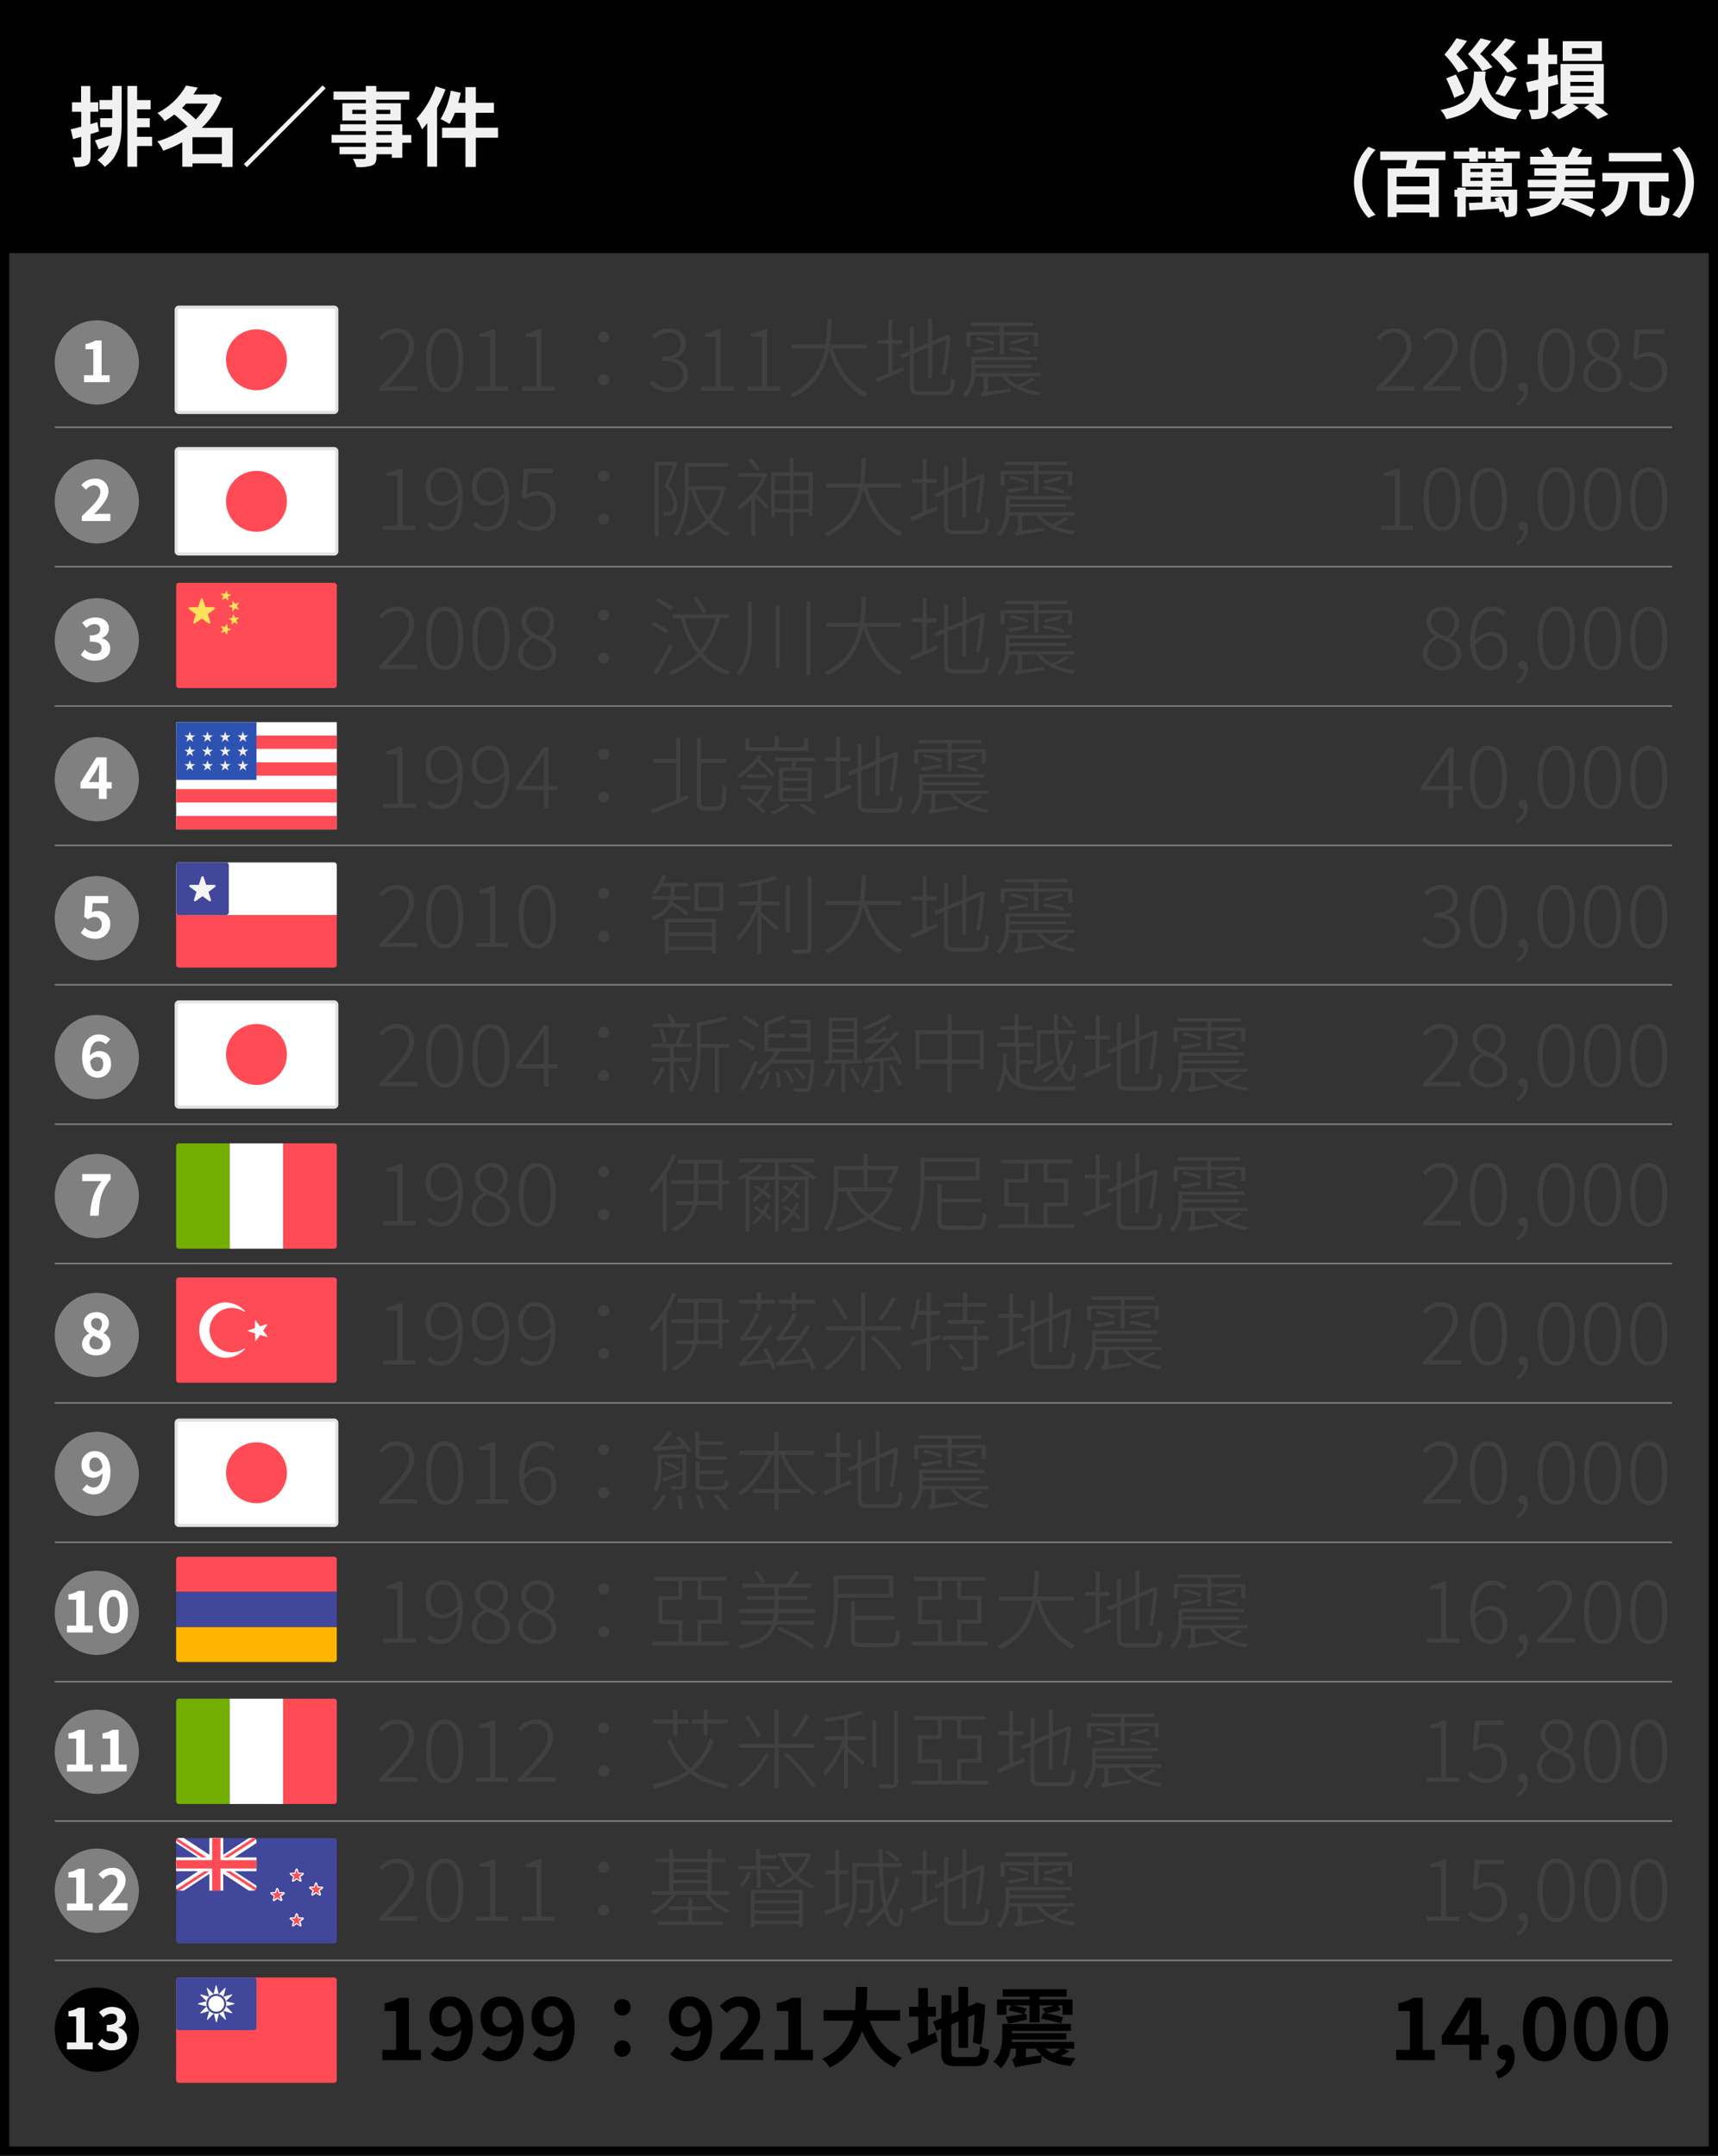
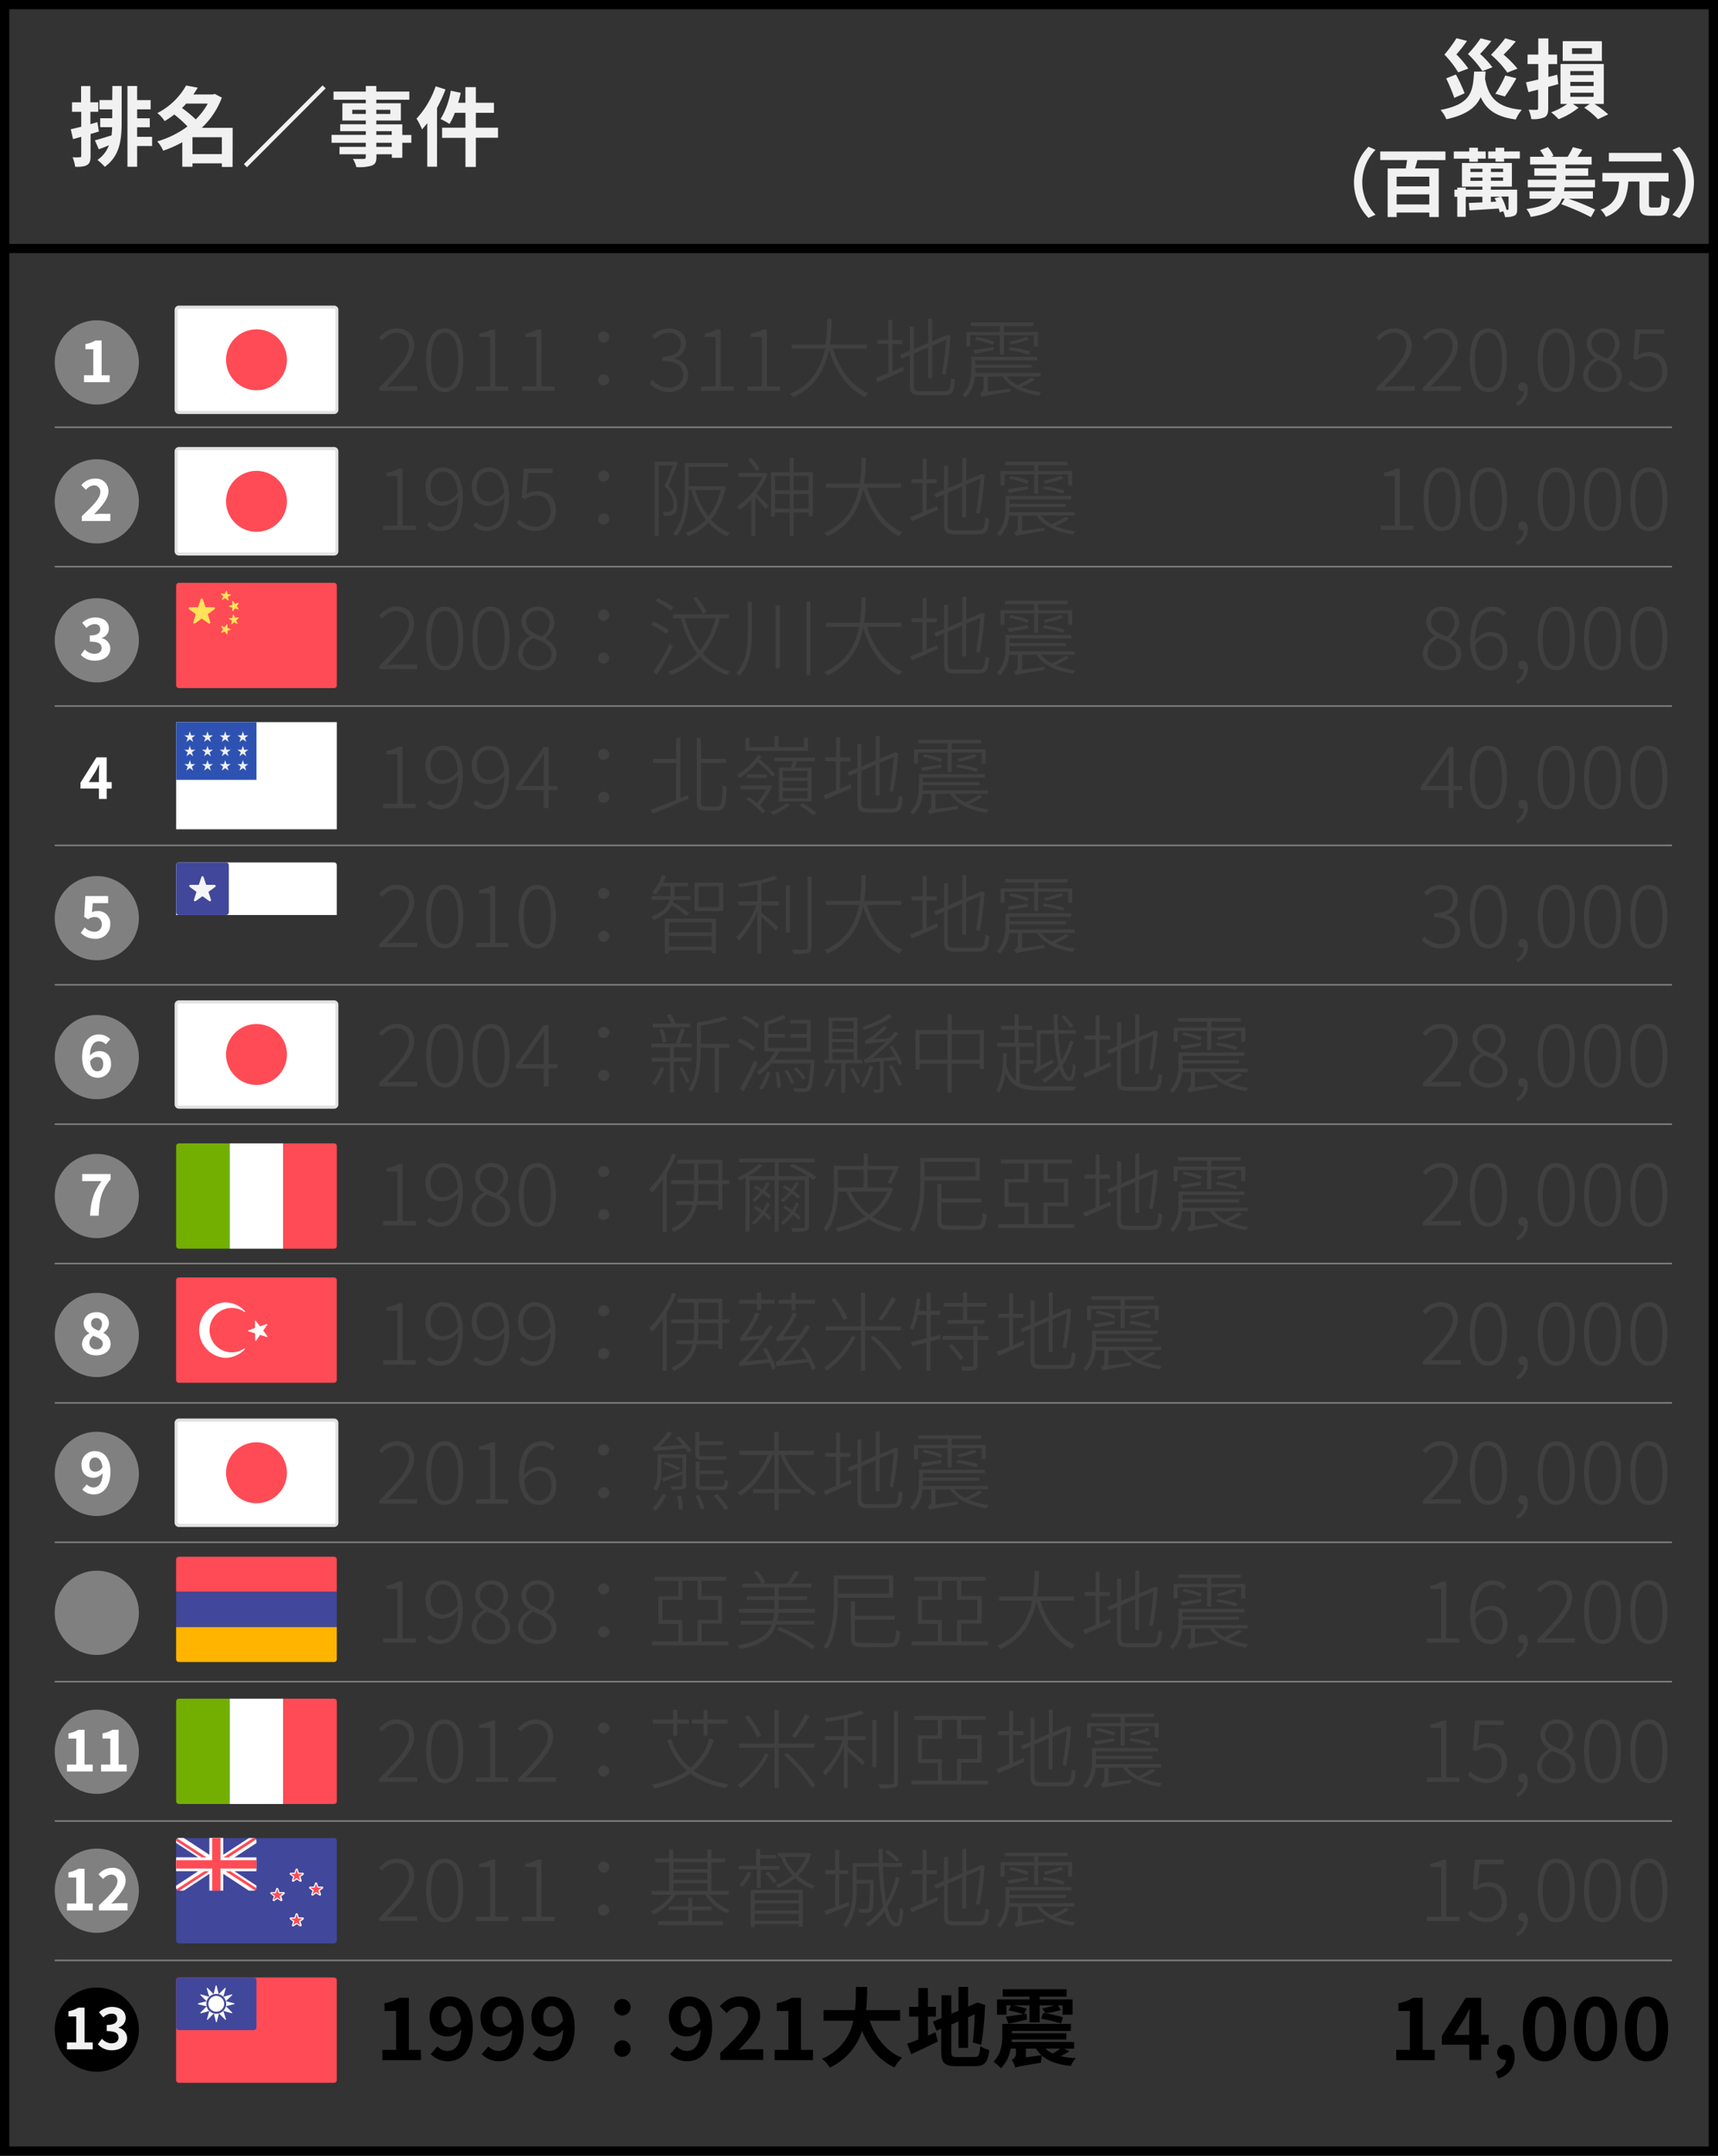
<svg xmlns="http://www.w3.org/2000/svg" viewBox="0 0 556 697.37">
  <rect x="0" y="0" width="556" height="697.37" fill="#333333" stroke="none" />
  <defs>
    <style>.cls-1{fill:#404040}.cls-2{fill:gray}.cls-11,.cls-3{fill:#fff}.cls-4{fill:#f1f1f1}.cls-5{fill:none;stroke:gray;stroke-width:.5px}.cls-11,.cls-5{stroke-miterlimit:10}.cls-7{fill:#ff4b55}.cls-8{fill:#41479b}.cls-11{stroke:#e2e2e2}.cls-13{fill:#f0f0f0}.cls-14{fill:#ffe15a}.cls-15{fill:#73af00}</style>
  </defs>
  <g id="範例參考">
-     <path d="M1.11 0H556v80.39H1.11z" />
    <path d="M553 3v691.37H3V3h550m3-3H0v697.37h556V0z" />
    <path class="cls-1" d="M122.71 125.43c6.39-6.47 9.66-10.11 9.66-13.52 0-2.41-1.29-4.26-4.17-4.26a6.06 6.06 0 0 0-4.54 2.52l-1-1c1.54-1.68 3.27-2.94 5.74-2.94 3.55 0 5.65 2.24 5.65 5.6 0 3.89-3.52 7.67-8.87 13.3 1.09-.08 2.27-.17 3.36-.17H135v1.46h-12.29zM137.92 116.47c0-6.61 2.18-10.22 6-10.22s6 3.64 6 10.22-2.19 10.33-6 10.33-6-3.75-6-10.33zm10.38 0c0-6-1.73-8.82-4.36-8.82s-4.4 2.83-4.4 8.82 1.73 9 4.4 9 4.36-3.01 4.36-9zM154 125h4.62v-16h-3.56v-1.09a11 11 0 0 0 3.89-1.32h1.32V125h4.25v1.43H154zM169 125h4.62v-16H170v-1.09a11 11 0 0 0 3.89-1.32h1.32V125h4.25v1.43H169zM193.58 109a1.79 1.79 0 1 1 1.79 1.79 1.74 1.74 0 0 1-1.79-1.79zm0 13.91a1.79 1.79 0 1 1 1.79 1.77 1.73 1.73 0 0 1-1.79-1.8zM210.24 124l.92-1.09a7 7 0 0 0 5.38 2.49c2.63 0 4.53-1.68 4.53-4.23s-1.9-4.42-6.77-4.42v-1.37c4.48 0 6-1.88 6-4.17s-1.52-3.56-3.87-3.56a6.25 6.25 0 0 0-4.48 2.13l-.95-1.09a7.59 7.59 0 0 1 5.46-2.44c3.14 0 5.52 1.76 5.52 4.84a4.94 4.94 0 0 1-3.76 4.85v.11a5.26 5.26 0 0 1 4.48 5.15c0 3.45-2.68 5.6-6.16 5.6a8.26 8.26 0 0 1-6.3-2.8zM226.93 125h4.62v-16H228v-1.09a11 11 0 0 0 3.89-1.32h1.32V125h4.25v1.43h-10.53zM241.9 125h4.62v-16H243v-1.09a11 11 0 0 0 3.89-1.32h1.32V125h4.25v1.43H241.9zM269.57 112.77c2 6.61 5.88 12 11.37 14.42a6.08 6.08 0 0 0-1 1.26c-5.63-2.68-9.49-8.26-11.65-15.28-1.18 5.82-4.14 12-11.59 15.31a4.36 4.36 0 0 0-1-1.09c7.28-3.11 10.14-9 11.31-14.62h-10.83v-1.34h11a56.83 56.83 0 0 0 .53-8.29h1.4a60.56 60.56 0 0 1-.53 8.29h11.92v1.34zM288.8 120.17c1.12-.48 2.27-1 3.45-1.46l.25 1.2c-3 1.35-6.1 2.72-8.48 3.73l-.54-1.35c1.1-.42 2.5-1 4-1.62v-9.41h-3.59V110h3.59v-6.58h1.28V110h3.31v1.29h-3.27zm16.8 6.41c1.71 0 2-.84 2.22-4.29a3.26 3.26 0 0 0 1.23.56c-.25 3.78-.73 5-3.47 5h-7.45c-2.83 0-3.67-.62-3.67-3.16v-9.78l-2.63 1.09-.56-1.2 3.19-1.34v-7.79h1.29v7.28l4.62-2v-7.87h1.29v7.37l5-2.13 1 .36-.08.28a96.72 96.72 0 0 1-1.58 12.27l-1.12-.34a98 98 0 0 0 1.34-11l-4.56 1.93v10.56h-1.29v-10l-4.62 2v10.32c0 1.46.42 1.88 2.32 1.88zM319.69 121.85v4.87l7.31-1a7.18 7.18 0 0 0-.09 1c-7.84 1.29-8.65 1.43-9.15 1.71a7 7 0 0 0-.59-1.24 1.66 1.66 0 0 0 1.15-1.65v-3.69h-2.83a10.83 10.83 0 0 1-3 6.72 3 3 0 0 0-1-.84c2.44-2.44 2.86-5.66 2.86-8.15v-4.15h21.31v1.12h-20.03V118h18.28v1h-18.28v1.68h21.11v1.1h-10.98a11.51 11.51 0 0 0 3.53 2.82 37.34 37.34 0 0 0 4.59-2.46l1 .67a26 26 0 0 1-4.42 2.35 22 22 0 0 0 6.52 1.68 5.48 5.48 0 0 0-.75 1.1c-5.21-.76-9.61-2.8-11.82-6.16zm-5.69-9.78h-1.26v-4.67h10.81v-1.93h-9.35v-1.15h20.24v1.15h-9.54v1.93h11v4.67h-1.31v-3.61h-9.69v6.25h-1.32v-6.25H314zm.93 1.18c1.76-.22 4.14-.56 6.63-1l.06 1c-2.21.42-4.34.81-6.19 1.14zM316 109a28.57 28.57 0 0 1 5.82 1.56l-.42 1a33.9 33.9 0 0 0-5.85-1.68zm17 5.74a38.45 38.45 0 0 0-6.58-1.52l.42-.89a32.14 32.14 0 0 1 6.55 1.37zm0-4.93a30.91 30.91 0 0 1-5.76 1.59l-.54-.78a49.06 49.06 0 0 0 5.63-1.71zM124 170h4.62v-16h-3.56v-1.09a11 11 0 0 0 3.89-1.32h1.32V170h4.26v1.43H124zM138.14 169.84l1-1.06a4.23 4.23 0 0 0 3.33 1.62c3.08 0 5.77-2.49 5.77-9.52a6.65 6.65 0 0 1-5 2.72c-3.44 0-5.54-2.13-5.54-6.11 0-3.66 2.55-6.24 5.51-6.24 4 0 6.58 3.3 6.58 9.41 0 8.2-3.5 11.14-7.33 11.14a5.55 5.55 0 0 1-4.32-1.96zm5.35-7.56a6 6 0 0 0 4.67-3c-.28-4.11-1.9-6.69-4.95-6.69-2.21 0-3.87 2.07-3.87 4.87s1.26 4.82 4.15 4.82zM153.12 169.84l1-1.06a4.23 4.23 0 0 0 3.33 1.62c3.08 0 5.77-2.49 5.77-9.52a6.66 6.66 0 0 1-5 2.72c-3.44 0-5.54-2.13-5.54-6.11 0-3.66 2.55-6.24 5.51-6.24 3.95 0 6.58 3.3 6.58 9.41 0 8.2-3.5 11.14-7.33 11.14a5.55 5.55 0 0 1-4.32-1.96zm5.35-7.56a6 6 0 0 0 4.67-3c-.28-4.11-1.9-6.69-4.95-6.69-2.21 0-3.87 2.07-3.87 4.87s1.26 4.82 4.15 4.82zM167.17 169.14l.9-1.15a6.86 6.86 0 0 0 5.35 2.41 4.86 4.86 0 0 0 4.76-5.15c0-3.08-1.82-5-4.68-5a6 6 0 0 0-3.61 1.29l-1.06-.61.7-9.36h9.32v1.46H171l-.59 6.86a6.29 6.29 0 0 1 3.42-1c3.36 0 6.05 1.9 6.05 6.22a6.32 6.32 0 0 1-6.39 6.63 8.42 8.42 0 0 1-6.32-2.6zM193.58 154a1.79 1.79 0 1 1 1.79 1.79 1.74 1.74 0 0 1-1.79-1.79zm0 13.91a1.79 1.79 0 1 1 1.79 1.77 1.73 1.73 0 0 1-1.79-1.8zM219.34 149.82c-.84 2.24-2 5-3 7.25 2.21 2.41 2.8 4.43 2.8 6.25a3.66 3.66 0 0 1-1 3 3 3 0 0 1-1.35.45 10.37 10.37 0 0 1-1.93 0 3.12 3.12 0 0 0-.39-1.2c.73 0 1.37.05 1.85 0a2 2 0 0 0 1-.28c.47-.31.64-1.21.64-2.08 0-1.65-.61-3.64-2.85-6 1-2.21 2-4.73 2.66-6.66h-4.62v22.9h-1.26v-24.13h6.44l.22-.06zm15.48 7.7a23.11 23.11 0 0 1-4.7 10.59 16.54 16.54 0 0 0 6.07 4.25 5.49 5.49 0 0 0-.92 1.12 17.72 17.72 0 0 1-6-4.39 19.19 19.19 0 0 1-6.58 4.39 4.9 4.9 0 0 0-.84-1.09 17.43 17.43 0 0 0 6.55-4.31 27.13 27.13 0 0 1-4.65-9.52h-.84c0 4.59-.67 10.69-4 14.92a5.18 5.18 0 0 0-1-.81c3.39-4.37 3.73-10.39 3.73-14.92v-8h14v1.26h-12.75v6.25h10.81l.25-.06zm-9.85 1a25.12 25.12 0 0 0 4.28 8.54 20.5 20.5 0 0 0 4-8.54zM248.4 153.43a25.11 25.11 0 0 1-3.58 6.16c1.09 1.07 3.27 3.39 3.89 4l-.87 1.09c-.64-.84-2.27-2.69-3.41-3.89v12.65h-1.29v-11.9a28.11 28.11 0 0 1-3.84 3.46 3.91 3.91 0 0 0-.75-1.18 24.78 24.78 0 0 0 8.2-9.55H239V153h8.68zm-3.58-1a20.17 20.17 0 0 0-2.69-3.64l1-.67a23.38 23.38 0 0 1 2.74 3.56zm18.2.28V167h-1.32v-1.21h-4.84v7.65h-1.29v-7.65h-4.76v1.37h-1.26v-14.4h6v-4.65h1.29v4.65zM250.81 154v4.59h4.76V154zm4.76 10.53v-4.7h-4.76v4.7zm1.29-10.53v4.59h4.84V154zm4.84 10.53v-4.7h-4.84v4.7zM280.63 157.77c2 6.61 5.88 12 11.37 14.42a6.08 6.08 0 0 0-1 1.26c-5.63-2.68-9.49-8.26-11.65-15.28-1.17 5.82-4.14 12-11.59 15.31a4 4 0 0 0-1-1.09c7.28-3.11 10.14-9 11.31-14.62h-10.8v-1.34h11a56.83 56.83 0 0 0 .53-8.29h1.4a60.56 60.56 0 0 1-.53 8.29h11.93v1.34zM299.87 165.17c1.12-.48 2.26-1 3.44-1.46l.25 1.2c-3 1.35-6.1 2.72-8.48 3.73l-.53-1.35c1.09-.42 2.49-1 4-1.62v-9.41H295V155h3.59v-6.58h1.29V155h3.3v1.29h-3.3zm16.8 6.41c1.7 0 2-.84 2.21-4.29a3.26 3.26 0 0 0 1.23.56c-.25 3.78-.73 5-3.47 5h-7.45c-2.83 0-3.67-.62-3.67-3.16v-9.78l-2.63 1.09-.56-1.2 3.19-1.34v-7.79h1.29v7.28l4.62-2v-7.87h1.29v7.37l5-2.13 1 .36-.09.28a94.93 94.93 0 0 1-1.62 12.24l-1.12-.34a95.7 95.7 0 0 0 1.34-11l-4.56 1.93v10.56h-1.29v-10l-4.62 2v10.35c0 1.46.42 1.88 2.32 1.88zM330.75 166.85v4.87l7.31-1a7.18 7.18 0 0 0-.09 1c-7.84 1.29-8.65 1.43-9.15 1.71a6.34 6.34 0 0 0-.59-1.24 1.66 1.66 0 0 0 1.15-1.65v-3.69h-2.83a10.83 10.83 0 0 1-3 6.72 3 3 0 0 0-1-.84c2.44-2.44 2.86-5.66 2.86-8.15v-4.15h21.31v1.12h-20.03V163H345v1h-18.31v1.68h21.11v1.1h-10.97a11.46 11.46 0 0 0 3.52 2.82 38.27 38.27 0 0 0 4.6-2.46l1 .67a25.65 25.65 0 0 1-4.42 2.35 22 22 0 0 0 6.52 1.68 5.48 5.48 0 0 0-.75 1.1c-5.21-.76-9.61-2.8-11.82-6.16zm-5.66-9.78h-1.26v-4.67h10.81v-1.93h-9.38v-1.15h20.25v1.15H336v1.93h11v4.67h-1.31v-3.61H336v6.25h-1.32v-6.25h-9.55zm.93 1.18c1.76-.22 4.14-.56 6.63-.95l.06 1c-2.21.42-4.34.81-6.19 1.14zm1.06-4.28a28.85 28.85 0 0 1 5.83 1.56l-.42 1a34.3 34.3 0 0 0-5.86-1.68zm17 5.74a38.45 38.45 0 0 0-6.58-1.52l.42-.89a32.14 32.14 0 0 1 6.55 1.37zm0-4.93a31.23 31.23 0 0 1-5.77 1.59l-.53-.78a48.28 48.28 0 0 0 5.62-1.71zM122.71 215.43c6.39-6.47 9.66-10.11 9.66-13.52 0-2.41-1.29-4.26-4.17-4.26a6.06 6.06 0 0 0-4.54 2.52l-1-1c1.54-1.68 3.27-2.94 5.74-2.94 3.55 0 5.65 2.24 5.65 5.6 0 3.89-3.52 7.67-8.87 13.3 1.09-.08 2.27-.17 3.36-.17H135v1.46h-12.29zM137.92 206.47c0-6.61 2.18-10.22 6-10.22s6 3.64 6 10.22-2.19 10.33-6 10.33-6-3.75-6-10.33zm10.38 0c0-6-1.73-8.82-4.36-8.82s-4.4 2.83-4.4 8.82 1.73 9 4.4 9 4.36-3.01 4.36-9zM152.9 206.47c0-6.61 2.18-10.22 6-10.22s6 3.64 6 10.22-2.19 10.33-6 10.33-6-3.75-6-10.33zm10.38 0c0-6-1.73-8.82-4.37-8.82s-4.39 2.83-4.39 8.82 1.73 9 4.39 9 4.37-3.01 4.37-9zM167.65 211.37c0-2.66 2-4.56 3.89-5.54v-.12a5.58 5.58 0 0 1-2.8-4.56c0-2.91 2.3-4.9 5.27-4.9 3.38 0 5.4 2.21 5.4 5.18 0 2.18-1.65 4.06-2.8 5v.14c1.71 1.07 3.47 2.38 3.47 5.07 0 2.89-2.46 5.18-6.1 5.18s-6.33-2.34-6.33-5.45zm10.81.22c0-3-2.89-4-5.94-5.18-1.9 1.15-3.33 2.75-3.33 4.88 0 2.38 2 4.2 4.79 4.2s4.48-1.71 4.48-3.9zm-.56-10.1a3.75 3.75 0 0 0-3.92-3.92 3.49 3.49 0 0 0-3.67 3.58c0 2.72 2.55 3.84 5.1 4.82a5.87 5.87 0 0 0 2.49-4.48zM193.58 199a1.79 1.79 0 1 1 1.79 1.79 1.74 1.74 0 0 1-1.79-1.79zm0 13.91a1.79 1.79 0 1 1 1.79 1.77 1.73 1.73 0 0 1-1.79-1.8zM215.59 205a29 29 0 0 0-4.88-2.92l.79-1a27.64 27.64 0 0 1 4.87 2.8zm2.18 4.14c-1.51 3-3.58 6.61-5.18 9.16l-1.15-1a79.13 79.13 0 0 0 5.32-9.07zm-.67-11.62a31.85 31.85 0 0 0-5-3.11l.81-.92a28.66 28.66 0 0 1 5 3zM233 200a28.87 28.87 0 0 1-5.6 11.42 19.24 19.24 0 0 0 8.82 5.74 5.3 5.3 0 0 0-.89 1.18 20.33 20.33 0 0 1-8.85-5.94 26 26 0 0 1-9.33 6 7.34 7.34 0 0 0-.92-1.15 23.54 23.54 0 0 0 9.44-5.82 31.74 31.74 0 0 1-5.32-11.4h-2.55v-1.32h18.11V200zm-11.37 0a29.24 29.24 0 0 0 4.9 10.39 25.88 25.88 0 0 0 5-10.39zm5.86-1.48a31.69 31.69 0 0 0-3.22-5l1.14-.51a35.11 35.11 0 0 1 3.31 4.93zM243.36 194.74v9.38c0 5.29-.45 10.44-4 14.56a8.1 8.1 0 0 0-1.07-.9c3.34-3.86 3.73-8.76 3.73-13.66v-9.38zm9 1.09v20.33h-1.35v-20.33zm9.91-1.23v23.85H261V194.6zM280.63 202.77c2 6.61 5.88 12 11.37 14.42a6.08 6.08 0 0 0-1 1.26c-5.63-2.68-9.49-8.26-11.65-15.28-1.17 5.82-4.14 12-11.59 15.31a4 4 0 0 0-1-1.09c7.28-3.11 10.14-9 11.31-14.62h-10.8v-1.34h11a56.83 56.83 0 0 0 .53-8.29h1.4a60.56 60.56 0 0 1-.53 8.29h11.93v1.34zM299.87 210.17c1.12-.48 2.26-1 3.44-1.46l.25 1.2c-3 1.35-6.1 2.72-8.48 3.73l-.53-1.35c1.09-.42 2.49-1 4-1.62v-9.41H295V200h3.59v-6.58h1.29V200h3.3v1.29h-3.3zm16.8 6.41c1.7 0 2-.84 2.21-4.29a3.26 3.26 0 0 0 1.23.56c-.25 3.78-.73 5-3.47 5h-7.45c-2.83 0-3.67-.62-3.67-3.16v-9.78l-2.63 1.09-.56-1.2 3.19-1.34v-7.79h1.29v7.28l4.62-2v-7.87h1.29v7.37l5-2.13 1 .36-.09.28a94.93 94.93 0 0 1-1.62 12.24l-1.12-.34a95.7 95.7 0 0 0 1.34-11l-4.56 1.93v10.56h-1.29v-10l-4.62 2v10.35c0 1.46.42 1.88 2.32 1.88zM330.75 211.85v4.87l7.31-1a7.18 7.18 0 0 0-.09 1c-7.84 1.29-8.65 1.43-9.15 1.71a6.34 6.34 0 0 0-.59-1.24 1.66 1.66 0 0 0 1.15-1.65v-3.69h-2.83a10.83 10.83 0 0 1-3 6.72 3 3 0 0 0-1-.84c2.44-2.44 2.86-5.66 2.86-8.15v-4.15h21.31v1.12h-20.03V208H345v1h-18.31v1.68h21.11v1.1h-10.97a11.46 11.46 0 0 0 3.52 2.82 38.27 38.27 0 0 0 4.6-2.46l1 .67a25.65 25.65 0 0 1-4.42 2.35 22 22 0 0 0 6.52 1.68 5.48 5.48 0 0 0-.75 1.1c-5.21-.76-9.61-2.8-11.82-6.16zm-5.66-9.78h-1.26v-4.67h10.81v-1.93h-9.38v-1.15h20.25v1.15H336v1.93h11v4.67h-1.31v-3.61H336v6.25h-1.32v-6.25h-9.55zm.93 1.18c1.76-.22 4.14-.56 6.63-.95l.06 1c-2.21.42-4.34.81-6.19 1.14zm1.06-4.28a28.85 28.85 0 0 1 5.83 1.56l-.42 1a34.3 34.3 0 0 0-5.86-1.68zm17 5.74a38.45 38.45 0 0 0-6.58-1.52l.42-.89a32.14 32.14 0 0 1 6.55 1.37zm0-4.93a31.23 31.23 0 0 1-5.77 1.59l-.53-.78a48.28 48.28 0 0 0 5.62-1.71zM124 260h4.62v-16h-3.56v-1.09a11 11 0 0 0 3.89-1.32h1.32V260h4.26v1.43H124zM138.14 259.84l1-1.06a4.23 4.23 0 0 0 3.33 1.62c3.08 0 5.77-2.49 5.77-9.52a6.65 6.65 0 0 1-5 2.72c-3.44 0-5.54-2.13-5.54-6.11 0-3.66 2.55-6.24 5.51-6.24 4 0 6.58 3.3 6.58 9.41 0 8.2-3.5 11.14-7.33 11.14a5.55 5.55 0 0 1-4.32-1.96zm5.35-7.56a6 6 0 0 0 4.67-3c-.28-4.11-1.9-6.69-4.95-6.69-2.21 0-3.87 2.07-3.87 4.87s1.26 4.82 4.15 4.82zM153.12 259.84l1-1.06a4.23 4.23 0 0 0 3.33 1.62c3.08 0 5.77-2.49 5.77-9.52a6.66 6.66 0 0 1-5 2.72c-3.44 0-5.54-2.13-5.54-6.11 0-3.66 2.55-6.24 5.51-6.24 3.95 0 6.58 3.3 6.58 9.41 0 8.2-3.5 11.14-7.33 11.14a5.55 5.55 0 0 1-4.32-1.96zm5.35-7.56a6 6 0 0 0 4.67-3c-.28-4.11-1.9-6.69-4.95-6.69-2.21 0-3.87 2.07-3.87 4.87s1.26 4.82 4.15 4.82zM176 255.61h-9.05v-1l9-13h1.59v12.66h2.89v1.34h-2.89v5.83H176zm0-1.34v-6.94c0-.93.05-2.55.14-3.5H176c-.48.84-1 1.62-1.63 2.52l-5.54 7.92zM193.58 244a1.79 1.79 0 1 1 1.79 1.79 1.74 1.74 0 0 1-1.79-1.79zm0 13.91a1.79 1.79 0 1 1 1.79 1.77 1.73 1.73 0 0 1-1.79-1.8zM222.61 257.21l.26 1.15c-4.06 1.76-8.49 3.61-11.62 4.9l-.68-1.29c2.1-.78 5.1-1.93 8.26-3.22v-11.93h-7.5v-1.31h7.5v-6.84h1.35v19.52zm9.52 3.7c1.4 0 1.57-1.4 1.74-7a2.9 2.9 0 0 0 1.29.68c-.2 5.74-.53 7.61-3 7.61h-4c-2.05 0-2.66-.61-2.66-3v-20.5h1.37v6.78h8.15v1.34h-8.12v12.46c0 1.35.25 1.63 1.37 1.63zM249.91 251.3a31 31 0 0 0-4.73-4.81 23.91 23.91 0 0 1-5.82 5.18 7 7 0 0 0-1-1 19.27 19.27 0 0 0 7.05-6.53l1 .56c-.2.28-.36.62-.59.9a36 36 0 0 1 5 4.9zm0 3a29.85 29.85 0 0 1-4 6.22 13.79 13.79 0 0 1 1.88 2l-1 .72a28.2 28.2 0 0 0-5.35-4.76l1-.64c.84.59 1.74 1.23 2.55 1.93a24.73 24.73 0 0 0 3-4.42h-8.35v-1.23h9.07l.26-.09zm11.62-11.42h-20.32v-4.18h1.31v3h8.15v-3.58H252v3.58h8.15v-3h1.37zm-19.76 7.61h6.41v1.15h-6.41zm13.91 9.83a19.73 19.73 0 0 1-5.43 3.25 5.29 5.29 0 0 0-1-.9 17 17 0 0 0 5.18-2.74zm2.21-14.06c-.25.73-.47 1.43-.7 2.08h5.46v10.92H252.1v-10.95h3.9c.2-.65.42-1.4.56-2.08h-5.91v-1.14h13.11v1.14zm3.48 3.11h-8v2.24h8zm0 3.25h-8v2.27h8zm0 3.28h-8v2.32h8zm-1.63 4a21.88 21.88 0 0 1 4.48 3.05l-1.15.73a23.76 23.76 0 0 0-4.42-3.14zM271.87 255.17c1.12-.48 2.26-1 3.44-1.46l.25 1.2c-3 1.35-6.1 2.72-8.48 3.73l-.53-1.35c1.09-.42 2.49-1 4-1.62v-9.41H267V245h3.59v-6.58h1.29V245h3.3v1.29h-3.3zm16.8 6.41c1.7 0 2-.84 2.21-4.29a3.26 3.26 0 0 0 1.23.56c-.25 3.78-.73 5-3.47 5h-7.45c-2.83 0-3.67-.62-3.67-3.16v-9.78l-2.63 1.09-.56-1.2 3.19-1.34v-7.79h1.29v7.28l4.62-2v-7.87h1.29v7.37l5-2.13 1 .36-.09.28a94.93 94.93 0 0 1-1.62 12.24l-1.12-.34a95.7 95.7 0 0 0 1.34-11l-4.56 1.93v10.56h-1.29v-10l-4.62 2v10.35c0 1.46.42 1.88 2.32 1.88zM302.75 256.85v4.87l7.31-1a7.18 7.18 0 0 0-.09 1c-7.84 1.29-8.65 1.43-9.15 1.71a6.34 6.34 0 0 0-.59-1.24 1.66 1.66 0 0 0 1.15-1.65v-3.69h-2.83a10.83 10.83 0 0 1-3 6.72 3 3 0 0 0-1-.84c2.44-2.44 2.86-5.66 2.86-8.15v-4.15h21.31v1.12h-20.03V253H317v1h-18.31v1.68h21.11v1.1h-10.97a11.46 11.46 0 0 0 3.52 2.82 38.27 38.27 0 0 0 4.6-2.46l1 .67a25.65 25.65 0 0 1-4.42 2.35 22 22 0 0 0 6.52 1.68 5.48 5.48 0 0 0-.75 1.1c-5.21-.76-9.61-2.8-11.82-6.16zm-5.66-9.78h-1.26v-4.67h10.81v-1.93h-9.38v-1.15h20.25v1.15H308v1.93h11v4.67h-1.31v-3.61H308v6.25h-1.32v-6.25h-9.55zm.93 1.18c1.76-.22 4.14-.56 6.63-.95l.06 1c-2.21.42-4.34.81-6.19 1.14zm1.06-4.28a28.85 28.85 0 0 1 5.83 1.56l-.42 1a34.3 34.3 0 0 0-5.86-1.68zm17 5.74a38.45 38.45 0 0 0-6.58-1.52l.42-.89a32.14 32.14 0 0 1 6.55 1.37zm0-4.93a31.23 31.23 0 0 1-5.77 1.59l-.53-.78a48.28 48.28 0 0 0 5.62-1.71zM122.71 305.43c6.39-6.47 9.66-10.11 9.66-13.52 0-2.41-1.29-4.26-4.17-4.26a6.06 6.06 0 0 0-4.54 2.52l-1-1c1.54-1.68 3.27-2.94 5.74-2.94 3.55 0 5.65 2.24 5.65 5.6 0 3.89-3.52 7.67-8.87 13.3 1.09-.08 2.27-.17 3.36-.17H135v1.46h-12.29zM137.92 296.47c0-6.61 2.18-10.22 6-10.22s6 3.64 6 10.22-2.19 10.33-6 10.33-6-3.75-6-10.33zm10.38 0c0-6-1.73-8.82-4.36-8.82s-4.4 2.83-4.4 8.82 1.73 9 4.4 9 4.36-3.01 4.36-9zM154 305h4.62v-16h-3.56v-1.09a11 11 0 0 0 3.89-1.32h1.32V305h4.25v1.43H154zM167.87 296.47c0-6.61 2.19-10.22 6-10.22s6 3.64 6 10.22-2.19 10.33-6 10.33-6-3.75-6-10.33zm10.39 0c0-6-1.73-8.82-4.37-8.82s-4.39 2.83-4.39 8.82 1.73 9 4.39 9 4.37-3.01 4.37-9zM193.58 289a1.79 1.79 0 1 1 1.79 1.79 1.74 1.74 0 0 1-1.79-1.79zm0 13.91a1.79 1.79 0 1 1 1.79 1.77 1.73 1.73 0 0 1-1.79-1.8zM222.17 296.25a51.5 51.5 0 0 0-4.79-3.39c-.9 1.68-2.55 3.39-5.77 4.79a7.19 7.19 0 0 0-.87-1c4-1.63 5.46-3.7 6-5.6h-5.79v-1.18h6a11.13 11.13 0 0 0 0-1.26v-1.88h-2.94a16.19 16.19 0 0 1-1.87 2.72c-.23-.14-.81-.53-1.12-.7a15.14 15.14 0 0 0 3.22-5.68l1.26.28c-.25.72-.56 1.51-.87 2.21h8v1.17h-4.33v1.88c0 .42 0 .81-.05 1.26h5.23v1.18h-5.43c-.08.28-.17.56-.25.84 1.17.64 4.45 2.71 5.23 3.3zm-7 .92h16.54v11.23h-1.37v-1h-13.86v1.09h-1.31zm1.31 1.18v3.3h13.86v-3.3zm13.86 7.84v-3.42h-13.86v3.42zm3.75-20.64v9.16h-9.32v-9.16zm-1.34 1.23h-6.69v6.69h6.69zM246.39 291.6h5.74v1.29h-5.74v2.29c1.2.93 4.64 3.95 5.54 4.76l-.81 1.09c-.87-.92-3.22-3.1-4.73-4.42v11.82h-1.29V294.9a31.56 31.56 0 0 1-6 9.47 13.86 13.86 0 0 0-.79-1.21 29.65 29.65 0 0 0 6.44-10.27h-5.82v-1.29h6.19v-5.52c-2 .37-4 .67-5.88.93a4.18 4.18 0 0 0-.45-1.1c4.17-.56 9.24-1.48 11.84-2.6l1 1a36.55 36.55 0 0 1-5.26 1.48zm7.92-5.21h1.32v15.26h-1.32zm8.34-2.77v22.85c0 1.12-.39 1.56-1.09 1.79a18.74 18.74 0 0 1-4.76.25 6.86 6.86 0 0 0-.53-1.34c2.07.08 3.81.05 4.31 0s.76-.19.76-.7v-22.85zM280.63 292.77c2 6.61 5.88 12 11.37 14.42a6.08 6.08 0 0 0-1 1.26c-5.63-2.68-9.49-8.26-11.65-15.28-1.17 5.82-4.14 12-11.59 15.31a4 4 0 0 0-1-1.09c7.28-3.11 10.14-9 11.31-14.62h-10.8v-1.34h11a56.83 56.83 0 0 0 .53-8.29h1.4a60.56 60.56 0 0 1-.53 8.29h11.93v1.34zM299.87 300.17c1.12-.48 2.26-1 3.44-1.46l.25 1.2c-3 1.35-6.1 2.72-8.48 3.73l-.53-1.35c1.09-.42 2.49-1 4-1.62v-9.41H295V290h3.59v-6.58h1.29V290h3.3v1.29h-3.3zm16.8 6.41c1.7 0 2-.84 2.21-4.29a3.26 3.26 0 0 0 1.23.56c-.25 3.78-.73 5-3.47 5h-7.45c-2.83 0-3.67-.62-3.67-3.16v-9.78l-2.63 1.09-.56-1.2 3.19-1.34v-7.79h1.29v7.28l4.62-2v-7.87h1.29v7.37l5-2.13 1 .36-.09.28a94.93 94.93 0 0 1-1.62 12.24l-1.12-.34a95.7 95.7 0 0 0 1.34-11l-4.56 1.93v10.56h-1.29v-10l-4.62 2v10.35c0 1.46.42 1.88 2.32 1.88zM330.75 301.85v4.87l7.31-1a7.18 7.18 0 0 0-.09 1c-7.84 1.29-8.65 1.43-9.15 1.71a6.34 6.34 0 0 0-.59-1.24 1.66 1.66 0 0 0 1.15-1.65v-3.69h-2.83a10.83 10.83 0 0 1-3 6.72 3 3 0 0 0-1-.84c2.44-2.44 2.86-5.66 2.86-8.15v-4.15h21.31v1.12h-20.03V298H345v1h-18.31v1.68h21.11v1.1h-10.97a11.46 11.46 0 0 0 3.52 2.82 38.27 38.27 0 0 0 4.6-2.46l1 .67a25.65 25.65 0 0 1-4.42 2.35 22 22 0 0 0 6.52 1.68 5.48 5.48 0 0 0-.75 1.1c-5.21-.76-9.61-2.8-11.82-6.16zm-5.66-9.78h-1.26v-4.67h10.81v-1.93h-9.38v-1.15h20.25v1.15H336v1.93h11v4.67h-1.31v-3.61H336v6.25h-1.32v-6.25h-9.55zm.93 1.18c1.76-.22 4.14-.56 6.63-.95l.06 1c-2.21.42-4.34.81-6.19 1.14zm1.06-4.28a28.85 28.85 0 0 1 5.83 1.56l-.42 1a34.3 34.3 0 0 0-5.86-1.68zm17 5.74a38.45 38.45 0 0 0-6.58-1.52l.42-.89a32.14 32.14 0 0 1 6.55 1.37zm0-4.93a31.23 31.23 0 0 1-5.77 1.59l-.53-.78a48.28 48.28 0 0 0 5.62-1.71zM122.71 350.43c6.39-6.47 9.66-10.11 9.66-13.52 0-2.41-1.29-4.26-4.17-4.26a6.06 6.06 0 0 0-4.54 2.52l-1-1c1.54-1.68 3.27-2.94 5.74-2.94 3.55 0 5.65 2.24 5.65 5.6 0 3.89-3.52 7.67-8.87 13.3 1.09-.08 2.27-.17 3.36-.17H135v1.46h-12.29zM137.92 341.47c0-6.61 2.18-10.22 6-10.22s6 3.64 6 10.22-2.19 10.33-6 10.33-6-3.75-6-10.33zm10.38 0c0-6-1.73-8.82-4.36-8.82s-4.4 2.83-4.4 8.82 1.73 9 4.4 9 4.36-3.01 4.36-9zM152.9 341.47c0-6.61 2.18-10.22 6-10.22s6 3.64 6 10.22-2.19 10.33-6 10.33-6-3.75-6-10.33zm10.38 0c0-6-1.73-8.82-4.37-8.82s-4.39 2.83-4.39 8.82 1.73 9 4.39 9 4.37-3.01 4.37-9zM176 345.61h-9.05v-1l9-13h1.59v12.66h2.89v1.34h-2.89v5.83H176zm0-1.34v-6.94c0-.93.05-2.55.14-3.5H176c-.48.84-1 1.62-1.63 2.52l-5.54 7.92zM193.58 334a1.79 1.79 0 1 1 1.79 1.79 1.74 1.74 0 0 1-1.79-1.79zm0 13.91a1.79 1.79 0 1 1 1.79 1.77 1.73 1.73 0 0 1-1.79-1.8zM218.08 343.43v10h-1.32v-10h-5.82v-1.23h5.82v-3.39h-5.93v-1.2h7.86a48.29 48.29 0 0 0 1.68-5l1.29.34c-.5 1.48-1.12 3.27-1.71 4.62h3.9v1.2h-5.77v3.39h5.57v1.23zm-3.17 2.1a18.39 18.39 0 0 1-2.91 5.57 5.67 5.67 0 0 0-1-.7 15.83 15.83 0 0 0 2.77-5.15zm8.52-13.19h-12.18v-1.2h6c-.39-.87-1-1.93-1.46-2.75L217 328a21.83 21.83 0 0 1 1.68 3.11h4.71zm-8.94 5a17.67 17.67 0 0 0-1.2-4.34l1.12-.25a16.65 16.65 0 0 1 1.29 4.25zm6.28 7.87a25.82 25.82 0 0 1 2.4 4.64l-1 .56a31.11 31.11 0 0 0-2.35-4.76zm15.23-6.29h-3.36v14.42h-1.32v-14.42h-4.59v1.37c0 3.95-.37 9.33-3 13a3.74 3.74 0 0 0-1-.84c2.55-3.5 2.8-8.4 2.8-12.18v-9.46a50.83 50.83 0 0 0 8.87-2.07l1.18 1a49.07 49.07 0 0 1-8.79 2v5.93H236zM243.67 339.93a25.21 25.21 0 0 0-5-3l.78-.95a22 22 0 0 1 5 2.83zm1.57 3.86c-1.32 3-3.17 6.7-4.62 9.24l-1.21-.78a86.2 86.2 0 0 0 4.74-9.24zm-.24-11.14a24.65 24.65 0 0 0-4.93-3.28l.81-.92a20.1 20.1 0 0 1 4.9 3.14zm18.59 10.14v.67c-.39 6.16-.73 8.34-1.51 9.15a2 2 0 0 1-1.6.59 24.07 24.07 0 0 1-3.36-.08 2.84 2.84 0 0 0-.36-1.18c1.43.14 2.83.14 3.3.14a1 1 0 0 0 1-.28c.58-.53.89-2.55 1.26-7.78h-12.69a22.44 22.44 0 0 1-3.83 3.69 8.5 8.5 0 0 0-1-.95 20.42 20.42 0 0 0 6-6.61h-3.44v-9.46a42.35 42.35 0 0 0 6.07-2.38l.93.95a33.4 33.4 0 0 1-5.74 2.21v3H254v1.18h-5.4V339h12.51v-3.33h-5.34v-1.18h5.34v-3.36h-5.37v-1.18h6.66v10.22h-10.16a21.33 21.33 0 0 1-1.63 2.64zM245.63 352a14.15 14.15 0 0 0 2.55-5.43l1.06.42a16.7 16.7 0 0 1-2.55 5.57zm6.36-5.26a24 24 0 0 1 .7 5l-1.15.2a21.89 21.89 0 0 0-.65-5zm2.82-.65a18.69 18.69 0 0 1 2.19 4.2l-1 .42a18.34 18.34 0 0 0-2.13-4.25zm5 3.19a19.4 19.4 0 0 0-2.91-3.47l.81-.56a15.55 15.55 0 0 1 3 3.45zM270.44 345.89a32.25 32.25 0 0 1-2.72 5.74 8 8 0 0 0-1.06-.61 25 25 0 0 0 2.6-5.43zm3.08-1.9v9.49h-1.23V344h-5.49v-1.18h1.4v-13.67h9.27v13.66H279V344zm-4.12-13.72v2.44h6.83v-2.44zm6.83 3.5h-6.83v2.32h6.83zm-6.83 3.36v2.21h6.83v-2.21zm0 5.68h6.83v-2.4h-6.83zm6.69 2.61a34 34 0 0 1 2.36 4.56l-1.07.53a33.3 33.3 0 0 0-2.27-4.64zm6.53-.34a28.34 28.34 0 0 1-3 6.72c-.22-.11-.7-.39-1-.53a25.18 25.18 0 0 0 2.78-6.52zm6-16.18c-2.15 1.73-5.79 3.19-9 4.31a6.17 6.17 0 0 0-.5-1c3.11-1.09 6.66-2.63 8.48-4.25zm-2.66 14.39v8.85c0 .67-.14.95-.61 1.12a8 8 0 0 1-2.52.22 4.78 4.78 0 0 0-.4-1h2c.28 0 .34-.09.34-.34v-8.74c-3.81.34-4.42.42-4.82.62-.08-.28-.28-.95-.42-1.29a6.51 6.51 0 0 0 2.47-1.51 59.91 59.91 0 0 0 4.65-4.2c-5.3.47-6 .59-6.47.75a6 6 0 0 0-.37-1.2 4.46 4.46 0 0 0 1.6-.73 25.82 25.82 0 0 0 4.62-4l1.12.56a30.75 30.75 0 0 1-4.59 3.83l5.23-.39c.65-.73 1.32-1.45 1.91-2.21l1.12.7a60.16 60.16 0 0 1-8.63 8.06l7.54-.53a36.07 36.07 0 0 0-1.88-3.16l1-.42a25.69 25.69 0 0 1 3.11 5.74l-1.07.56a9.33 9.33 0 0 0-.64-1.65zm2.72 1.23c1.15 2.05 2.55 4.76 3.22 6.3l-1.12.53a68.59 68.59 0 0 0-3.14-6.41zM318.4 333.21v12.6H317v-1.71h-9v9.35h-1.38v-9.35h-9v1.9h-1.32v-12.79h10.36v-5.07H308v5.07zm-11.79 9.58v-8.26h-9v8.26zm10.42 0v-8.26h-9v8.26zM330 350.32a17.73 17.73 0 0 0 7.31 1.12h11a3.9 3.9 0 0 0-.59 1.34h-10.39c-6.61 0-9.94-1.14-11.93-5.68a17.08 17.08 0 0 1-2.07 6.36 3.46 3.46 0 0 0-.92-.82c2-3.44 2.24-8.28 2.21-11.92l1.17.05c0 1.21 0 2.49-.11 3.81a9.22 9.22 0 0 0 3.05 5v-10.97h-6v-1.26h5.63v-4.25h-4.48v-1.23h4.48v-3.73h1.29v3.73h4.45v1.23h-4.45v4.25h5.09v1.26H330v4.32h4.37v1.23H330zm10.62-7.62a4.23 4.23 0 0 0 .33 1.07c-5 2.8-5.63 3.19-6 3.64a5.84 5.84 0 0 0-.64-1.24 2 2 0 0 0 1.2-1.82v-11.11h5.66c-.09-1.63-.14-3.36-.17-5.1h1.29c0 1.77 0 3.5.11 5.1h5.8v1.2h-5.74a65.81 65.81 0 0 0 1 8.68 26.41 26.41 0 0 0 2.89-6.49l1.06.28a28 28 0 0 1-3.55 7.78c.67 2.41 1.48 3.72 2.4 3.72.51 0 .79-1.37.9-4.45a3.22 3.22 0 0 0 1 .62c-.23 3.83-.65 5.12-2.08 5.09s-2.38-1.37-3.13-3.75a18.26 18.26 0 0 1-4.87 4.43 5.11 5.11 0 0 0-.87-1 16.33 16.33 0 0 0 5.32-4.85 55.2 55.2 0 0 1-1.32-10.05h-4.48v10.31zm5.82-10.19a32.68 32.68 0 0 0-3-3.5l1-.59c1 1.12 2.3 2.55 3 3.39zM355.87 345.17c1.12-.48 2.26-1 3.44-1.46l.25 1.2c-3 1.35-6.1 2.72-8.48 3.73l-.53-1.35c1.09-.42 2.49-1 4-1.62v-9.41H351V335h3.59v-6.58h1.29V335h3.3v1.29h-3.3zm16.8 6.41c1.7 0 2-.84 2.21-4.29a3.26 3.26 0 0 0 1.23.56c-.25 3.78-.73 5-3.47 5h-7.45c-2.83 0-3.67-.62-3.67-3.16v-9.78l-2.63 1.09-.56-1.2 3.19-1.34v-7.79h1.29v7.28l4.62-2v-7.87h1.29v7.37l5-2.13 1 .36-.09.28a94.93 94.93 0 0 1-1.62 12.24l-1.12-.34a95.7 95.7 0 0 0 1.34-11l-4.56 1.93v10.56h-1.29v-10l-4.62 2v10.35c0 1.46.42 1.88 2.32 1.88zM386.75 346.85v4.87l7.31-1a7.18 7.18 0 0 0-.09 1c-7.84 1.29-8.65 1.43-9.15 1.71a6.34 6.34 0 0 0-.59-1.24 1.66 1.66 0 0 0 1.15-1.65v-3.69h-2.83a10.83 10.83 0 0 1-3 6.72 3 3 0 0 0-1-.84c2.44-2.44 2.86-5.66 2.86-8.15v-4.15h21.31v1.12h-20.03V343H401v1h-18.31v1.68h21.11v1.1h-10.97a11.46 11.46 0 0 0 3.52 2.82 38.27 38.27 0 0 0 4.6-2.46l1 .67a25.65 25.65 0 0 1-4.42 2.35 22 22 0 0 0 6.52 1.68 5.48 5.48 0 0 0-.75 1.1c-5.21-.76-9.61-2.8-11.82-6.16zm-5.66-9.78h-1.26v-4.67h10.81v-1.93h-9.38v-1.15h20.25v1.15H392v1.93h11v4.67h-1.31v-3.61H392v6.25h-1.32v-6.25h-9.55zm.93 1.18c1.76-.22 4.14-.56 6.63-.95l.06 1c-2.21.42-4.34.81-6.19 1.14zm1.06-4.28a28.85 28.85 0 0 1 5.83 1.56l-.42 1a34.3 34.3 0 0 0-5.86-1.68zm17 5.74a38.45 38.45 0 0 0-6.58-1.52l.42-.89a32.14 32.14 0 0 1 6.55 1.37zm0-4.93a31.23 31.23 0 0 1-5.77 1.59l-.53-.78a48.28 48.28 0 0 0 5.62-1.71zM124 395h4.62v-16h-3.56v-1.09a11 11 0 0 0 3.89-1.32h1.32V395h4.26v1.43H124zM138.14 394.84l1-1.06a4.23 4.23 0 0 0 3.33 1.62c3.08 0 5.77-2.49 5.77-9.52a6.65 6.65 0 0 1-5 2.72c-3.44 0-5.54-2.13-5.54-6.11 0-3.66 2.55-6.24 5.51-6.24 4 0 6.58 3.3 6.58 9.41 0 8.2-3.5 11.14-7.33 11.14a5.55 5.55 0 0 1-4.32-1.96zm5.35-7.56a6 6 0 0 0 4.67-3c-.28-4.11-1.9-6.69-4.95-6.69-2.21 0-3.87 2.07-3.87 4.87s1.26 4.82 4.15 4.82zM152.67 391.37c0-2.66 2-4.56 3.89-5.54v-.12a5.58 5.58 0 0 1-2.8-4.56c0-2.91 2.3-4.9 5.27-4.9 3.38 0 5.4 2.21 5.4 5.18 0 2.18-1.65 4.06-2.8 5v.14c1.71 1.07 3.47 2.38 3.47 5.07 0 2.89-2.46 5.18-6.1 5.18s-6.33-2.34-6.33-5.45zm10.81.22c0-3-2.89-4-5.94-5.18-1.9 1.15-3.33 2.75-3.33 4.88 0 2.38 2 4.2 4.79 4.2s4.48-1.71 4.48-3.9zm-.56-10.1a3.75 3.75 0 0 0-3.92-3.92 3.49 3.49 0 0 0-3.67 3.58c0 2.72 2.55 3.84 5.1 4.82a5.87 5.87 0 0 0 2.49-4.48zM167.87 386.47c0-6.61 2.19-10.22 6-10.22s6 3.64 6 10.22-2.19 10.33-6 10.33-6-3.75-6-10.33zm10.39 0c0-6-1.73-8.82-4.37-8.82s-4.39 2.83-4.39 8.82 1.73 9 4.39 9 4.37-3.01 4.37-9zM193.58 379a1.79 1.79 0 1 1 1.79 1.79 1.74 1.74 0 0 1-1.79-1.79zm0 13.91a1.79 1.79 0 1 1 1.79 1.77 1.73 1.73 0 0 1-1.79-1.8zM218.78 373.59a41.2 41.2 0 0 1-3 6v18.87h-1.29v-16.89a32 32 0 0 1-3.52 4.28c-.17-.28-.62-.92-.87-1.23a32.81 32.81 0 0 0 7.45-11.42zm17.27 9.49h-2.26v8.29h-1.32v-1.57h-7c-.73 3.28-2.61 6.47-7.34 8.71a9 9 0 0 0-.87-1.06c4.37-1.91 6.16-4.74 6.86-7.65h-5.29v-1.26h5.55a26.77 26.77 0 0 0 .22-3.83v-1.63h-7.39v-1.29h7.39v-5.37h-5.32v-1.29h14.48v6.66h2.26zm-3.58 0H226v1.6a25.6 25.6 0 0 1-.23 3.86h6.75zm-6.47-1.29h6.52v-5.37H226zM263.16 381.71a16.53 16.53 0 0 0-1.37-1v15.93c0 .95-.23 1.4-1 1.6a20.22 20.22 0 0 1-4.36.22 6.35 6.35 0 0 0-.48-1.23c1.88.06 3.44 0 3.95 0s.56-.17.56-.56v-14.93H252v16.69h-1.3v-16.69h-8.12v16.71h-1.29V381c-.59.33-1.2.61-1.76.89a8.81 8.81 0 0 0-1-.92 22.63 22.63 0 0 0 7.11-4.45l1.21.47a22.21 22.21 0 0 1-4.6 3.48h8.49v-4.43h-11.47v-1.26h24.36v1.26H252v4.43h9.44a45 45 0 0 0-5.8-3.17l1-.84a49.52 49.52 0 0 1 7.53 4.31zm-14 7.62a17.23 17.23 0 0 1-1.51 2.85 17.34 17.34 0 0 1 2 1.82l-.65.81a14.88 14.88 0 0 0-1.87-1.79 19.08 19.08 0 0 1-3 3.19 6 6 0 0 0-.87-.64 15 15 0 0 0 3-3.16 22.68 22.68 0 0 0-2.33-1.57l.65-.73a25.07 25.07 0 0 1 2.24 1.46 14 14 0 0 0 1.28-2.5zm-.34-1.63a13.57 13.57 0 0 0-1.9-1.62 18.84 18.84 0 0 1-2.66 2.69c-.2-.12-.59-.45-.87-.59a17.61 17.61 0 0 0 2.75-2.66 15.54 15.54 0 0 0-2.13-1.23l.67-.73a23.27 23.27 0 0 1 2.07 1.17 16.65 16.65 0 0 0 1.4-2.24l1 .28a19.58 19.58 0 0 1-1.59 2.52 12.79 12.79 0 0 1 2 1.6zm9.44.09a16.39 16.39 0 0 0-2-1.71 19.34 19.34 0 0 1-2.77 2.8 3.56 3.56 0 0 0-.87-.59 15.67 15.67 0 0 0 2.88-2.77 22 22 0 0 0-2.26-1.35l.67-.7a16.59 16.59 0 0 1 2.18 1.26 14.31 14.31 0 0 0 1.43-2.24l1 .26a19.1 19.1 0 0 1-1.6 2.52 17 17 0 0 1 2 1.73zm.28 6.91a18.62 18.62 0 0 0-1.93-1.79 16.76 16.76 0 0 1-3.08 3.28 4.38 4.38 0 0 0-.87-.65 15.58 15.58 0 0 0 3.16-3.22 22.11 22.11 0 0 0-2.4-1.59l.58-.73a18.42 18.42 0 0 1 2.35 1.48 13.36 13.36 0 0 0 1.26-2.43l1 .25a20.78 20.78 0 0 1-1.48 2.8 16.32 16.32 0 0 1 2 1.79zM289 384.62a19.06 19.06 0 0 1-6.69 9 26.12 26.12 0 0 0 9.74 3.67 9.3 9.3 0 0 0-.84 1.2 26.66 26.66 0 0 1-10-4.09 31.21 31.21 0 0 1-10.08 4.06 5.74 5.74 0 0 0-.78-1.2 29.36 29.36 0 0 0 9.74-3.7 20.34 20.34 0 0 1-6.19-8.12h-2.71c-.11 4.09-.76 9.22-3.67 12.94a4.78 4.78 0 0 0-1.06-.9c3.08-4 3.44-9.4 3.44-13.44v-6.91h9.6v-4h1.35v4h8.9l.28-.06 1 .31c-.87 2-1.85 4.23-2.66 5.6l-1.23-.42a32.73 32.73 0 0 0 2-4.12h-8.34v5.72h7.08l.28-.06zm-9.55-.47v-5.72h-8.28v5.72zm-4.25 1.28a19.49 19.49 0 0 0 6 7.4 17.05 17.05 0 0 0 6-7.4zM299.19 381.85v.15c0 4.84-.42 11.67-3.52 16.49a5.52 5.52 0 0 0-1.15-.7c3.05-4.68 3.33-11.12 3.33-15.82v-7.37h19.21v7.25zm0-6v4.73h16.52v-4.73zm16.38 20.72c2 0 2.24-.73 2.47-4.31a3.64 3.64 0 0 0 1.29.56c-.28 4-.82 5-3.78 5h-8.18c-3.11 0-4-.56-4-2.83v-12h1.34v4.73h12.85v1.24h-12.88v6c0 1.2.45 1.51 2.63 1.51zM347.75 396v1.26H323V396h8.54v-5.68h-6.46v-8.93h6.44v-5h-7.62v-1.29H347v1.26h-7.92v4.93h6.6v8.93H339.07V396zm-14.93-6.91V396h4.93v-7h6.55v-6.5h-6.55v-6.16h-4.93v6.19h-6.44v6.5zM355.87 390.17c1.12-.48 2.26-1 3.44-1.46l.25 1.2c-3 1.35-6.1 2.72-8.48 3.73l-.53-1.35c1.09-.42 2.49-1 4-1.62v-9.41H351V380h3.59v-6.58h1.29V380h3.3v1.29h-3.3zm16.8 6.41c1.7 0 2-.84 2.21-4.29a3.26 3.26 0 0 0 1.23.56c-.25 3.78-.73 5-3.47 5h-7.45c-2.83 0-3.67-.62-3.67-3.16v-9.78l-2.63 1.09-.56-1.2 3.19-1.34v-7.79h1.29v7.28l4.62-2v-7.87h1.29v7.37l5-2.13 1 .36-.09.28a94.93 94.93 0 0 1-1.62 12.24l-1.12-.34a95.7 95.7 0 0 0 1.34-11l-4.56 1.93v10.56h-1.29v-10l-4.62 2v10.35c0 1.46.42 1.88 2.32 1.88zM386.75 391.85v4.87l7.31-1a7.18 7.18 0 0 0-.09 1c-7.84 1.29-8.65 1.43-9.15 1.71a6.34 6.34 0 0 0-.59-1.24 1.66 1.66 0 0 0 1.15-1.65v-3.69h-2.83a10.83 10.83 0 0 1-3 6.72 3 3 0 0 0-1-.84c2.44-2.44 2.86-5.66 2.86-8.15v-4.15h21.31v1.12h-20.03V388H401v1h-18.31v1.68h21.11v1.1h-10.97a11.46 11.46 0 0 0 3.52 2.82 38.27 38.27 0 0 0 4.6-2.46l1 .67a25.65 25.65 0 0 1-4.42 2.35 22 22 0 0 0 6.52 1.68 5.48 5.48 0 0 0-.75 1.1c-5.21-.76-9.61-2.8-11.82-6.16zm-5.66-9.78h-1.26v-4.67h10.81v-1.93h-9.38v-1.15h20.25v1.15H392v1.93h11v4.67h-1.31v-3.61H392v6.25h-1.32v-6.25h-9.55zm.93 1.18c1.76-.22 4.14-.56 6.63-.95l.06 1c-2.21.42-4.34.81-6.19 1.14zm1.06-4.28a28.85 28.85 0 0 1 5.83 1.56l-.42 1a34.3 34.3 0 0 0-5.86-1.68zm17 5.74a38.45 38.45 0 0 0-6.58-1.52l.42-.89a32.14 32.14 0 0 1 6.55 1.37zm0-4.93a31.23 31.23 0 0 1-5.77 1.59l-.53-.78a48.28 48.28 0 0 0 5.62-1.71zM124 440h4.62v-16h-3.56v-1.09a11 11 0 0 0 3.89-1.32h1.32V440h4.26v1.43H124zM138.14 439.84l1-1.06a4.23 4.23 0 0 0 3.33 1.62c3.08 0 5.77-2.49 5.77-9.52a6.65 6.65 0 0 1-5 2.72c-3.44 0-5.54-2.13-5.54-6.11 0-3.66 2.55-6.24 5.51-6.24 4 0 6.58 3.3 6.58 9.41 0 8.2-3.5 11.14-7.33 11.14a5.55 5.55 0 0 1-4.32-1.96zm5.35-7.56a6 6 0 0 0 4.67-3c-.28-4.11-1.9-6.69-4.95-6.69-2.21 0-3.87 2.07-3.87 4.87s1.26 4.82 4.15 4.82zM153.12 439.84l1-1.06a4.23 4.23 0 0 0 3.33 1.62c3.08 0 5.77-2.49 5.77-9.52a6.66 6.66 0 0 1-5 2.72c-3.44 0-5.54-2.13-5.54-6.11 0-3.66 2.55-6.24 5.51-6.24 3.95 0 6.58 3.3 6.58 9.41 0 8.2-3.5 11.14-7.33 11.14a5.55 5.55 0 0 1-4.32-1.96zm5.35-7.56a6 6 0 0 0 4.67-3c-.28-4.11-1.9-6.69-4.95-6.69-2.21 0-3.87 2.07-3.87 4.87s1.26 4.82 4.15 4.82zM168.1 439.84l1-1.06a4.23 4.23 0 0 0 3.33 1.62c3.08 0 5.77-2.49 5.77-9.52a6.66 6.66 0 0 1-5 2.72c-3.44 0-5.54-2.13-5.54-6.11 0-3.66 2.55-6.24 5.51-6.24 3.95 0 6.58 3.3 6.58 9.41 0 8.2-3.5 11.14-7.33 11.14a5.55 5.55 0 0 1-4.32-1.96zm5.35-7.56a6 6 0 0 0 4.67-3c-.28-4.11-1.9-6.69-5-6.69-2.22 0-3.87 2.07-3.87 4.87s1.31 4.82 4.2 4.82zM193.58 424a1.79 1.79 0 1 1 1.79 1.79 1.74 1.74 0 0 1-1.79-1.79zm0 13.91a1.79 1.79 0 1 1 1.79 1.77 1.73 1.73 0 0 1-1.79-1.8zM218.78 418.59a41.2 41.2 0 0 1-3 6v18.87h-1.29v-16.89a32 32 0 0 1-3.52 4.28c-.17-.28-.62-.92-.87-1.23a32.81 32.81 0 0 0 7.45-11.42zm17.27 9.49h-2.26v8.29h-1.32v-1.57h-7c-.73 3.28-2.61 6.47-7.34 8.71a9 9 0 0 0-.87-1.06c4.37-1.91 6.16-4.74 6.86-7.65h-5.29v-1.26h5.55a26.77 26.77 0 0 0 .22-3.83v-1.63h-7.39v-1.29h7.39v-5.37h-5.32v-1.29h14.48v6.66h2.26zm-3.58 0H226v1.6a25.6 25.6 0 0 1-.23 3.86h6.75zm-6.47-1.29h6.52v-5.37H226zM248 436a23.67 23.67 0 0 1 3.05 6.61l-1.2.45a13.42 13.42 0 0 0-.73-2.24c-8.17.9-9.13 1-9.66 1.29a7.31 7.31 0 0 0-.5-1.26c.61-.14 1.4-.95 2.49-2.13a60.23 60.23 0 0 0 4.4-5.49c-4.9.45-5.6.56-6.05.73a12.29 12.29 0 0 0-.45-1.26c.45-.08.9-.64 1.46-1.46a34.12 34.12 0 0 0 3.72-6.72l1.32.59a49.22 49.22 0 0 1-4.37 7.31l5.23-.42c.76-1.12 1.54-2.3 2.22-3.44l1.26.61a71.17 71.17 0 0 1-8.71 11.23l7.14-.7a24.09 24.09 0 0 0-1.77-3.3zm-3-14.27h-5.82v-1.26H245v-2.36h1.35v2.36h4.34v1.26h-4.34v2.12H245zm17.73 21.47a17.73 17.73 0 0 0-1-2.49c-8.76.92-9.68 1.09-10.3 1.34a6.43 6.43 0 0 0-.45-1.26 7.69 7.69 0 0 0 2.49-2.12c.7-.79 2.52-2.92 4.43-5.52-5.18.48-5.88.59-6.33.78a13.28 13.28 0 0 0-.42-1.26c.42-.11.92-.67 1.48-1.45a32.64 32.64 0 0 0 4-6.64l1.29.56a43.77 43.77 0 0 1-4.62 7.23l5.46-.4c.75-1.14 1.51-2.29 2.18-3.44l1.29.59a72.94 72.94 0 0 1-8.74 11.23l7.7-.76a27.57 27.57 0 0 0-2-3.25l1.12-.45a24.7 24.7 0 0 1 3.69 6.81zm-6.61-21.47H252v-1.26h4.17v-2.33h1.31v2.33h6.28v1.26h-6.28v2.15h-1.31zM276.85 432.53a29.53 29.53 0 0 1-9.16 10.87 9 9 0 0 0-1-1 27 27 0 0 0 9-10.27zm3.16-2.15v13.07h-1.37v-13.07h-11.48v-1.32h11.48v-10.92H280v10.92h11.54v1.32zM273 427a29.32 29.32 0 0 0-4-6.61l1.18-.5a27.35 27.35 0 0 1 4.11 6.55zm9.72 5.07a53.54 53.54 0 0 1 9.18 10.44l-1.09.87a53.29 53.29 0 0 0-9.07-10.61zm7.25-11.9a59.31 59.31 0 0 1-4.59 7.05l-1.09-.53a50.75 50.75 0 0 0 4.31-7.11zM304.37 433.07l-3.22.86v9.55h-1.34v-9.18c-1.65.45-3.22.87-4.56 1.2l-.4-1.34c1.35-.31 3.06-.73 5-1.23v-7.56H297a24.46 24.46 0 0 1-1.45 4.78 6.28 6.28 0 0 0-1.09-.47 32.41 32.41 0 0 0 2.21-9.58l1.15.2c-.12 1.26-.31 2.55-.54 3.75h2.58v-5.91h1.34v5.91h3.08v1.32h-3.08v7.25l3.08-.81zm15.52.39h-3.53v8.12c0 .92-.23 1.34-.93 1.57a14.79 14.79 0 0 1-3.92.25 7 7 0 0 0-.53-1.35c1.71.06 3.11.06 3.56 0s.5-.14.5-.53v-8.09H305v-1.29h10v-3.05h1.32v3.05h3.53zm-8.24-10.73h-6.21v-1.26h6.21v-3.38H313v3.38h6.3v1.26H313V427h5.6v1.26h-11.9V427h4.95zm-3.58 12a35 35 0 0 1 3.72 4.62l-1.12.67a29.79 29.79 0 0 0-3.66-4.7zM327.87 435.17c1.12-.48 2.26-1 3.44-1.46l.25 1.2c-3 1.35-6.1 2.72-8.48 3.73l-.53-1.35c1.09-.42 2.49-1 4-1.62v-9.41H323V425h3.59v-6.58h1.29V425h3.3v1.29h-3.3zm16.8 6.41c1.7 0 2-.84 2.21-4.29a3.26 3.26 0 0 0 1.23.56c-.25 3.78-.73 5-3.47 5h-7.45c-2.83 0-3.67-.62-3.67-3.16v-9.78l-2.63 1.09-.56-1.2 3.19-1.34v-7.79h1.29v7.28l4.62-2v-7.87h1.29v7.37l5-2.13 1 .36-.09.28a94.93 94.93 0 0 1-1.62 12.24l-1.12-.34a95.7 95.7 0 0 0 1.34-11l-4.56 1.93v10.56h-1.29v-10l-4.62 2v10.35c0 1.46.42 1.88 2.32 1.88zM358.75 436.85v4.87l7.31-1a7.18 7.18 0 0 0-.09 1c-7.84 1.29-8.65 1.43-9.15 1.71a6.34 6.34 0 0 0-.59-1.24 1.66 1.66 0 0 0 1.15-1.65v-3.69h-2.83a10.83 10.83 0 0 1-3 6.72 3 3 0 0 0-1-.84c2.44-2.44 2.86-5.66 2.86-8.15v-4.15h21.31v1.12h-20.03V433H373v1h-18.31v1.68h21.11v1.1h-10.97a11.46 11.46 0 0 0 3.52 2.82 38.27 38.27 0 0 0 4.6-2.46l1 .67a25.65 25.65 0 0 1-4.42 2.35 22 22 0 0 0 6.52 1.68 5.48 5.48 0 0 0-.75 1.1c-5.21-.76-9.61-2.8-11.82-6.16zm-5.66-9.78h-1.26v-4.67h10.81v-1.93h-9.38v-1.15h20.25v1.15H364v1.93h11v4.67h-1.31v-3.61H364v6.25h-1.32v-6.25h-9.55zm.93 1.18c1.76-.22 4.14-.56 6.63-.95l.06 1c-2.21.42-4.34.81-6.19 1.14zm1.06-4.28a28.85 28.85 0 0 1 5.83 1.56l-.42 1a34.3 34.3 0 0 0-5.86-1.68zm17 5.74a38.45 38.45 0 0 0-6.58-1.52l.42-.89a32.14 32.14 0 0 1 6.55 1.37zm0-4.93a31.23 31.23 0 0 1-5.77 1.59l-.53-.78a48.28 48.28 0 0 0 5.62-1.71zM122.71 485.43c6.39-6.47 9.66-10.11 9.66-13.52 0-2.41-1.29-4.26-4.17-4.26a6.06 6.06 0 0 0-4.54 2.52l-1-1c1.54-1.68 3.27-2.94 5.74-2.94 3.55 0 5.65 2.24 5.65 5.6 0 3.89-3.52 7.67-8.87 13.3 1.09-.08 2.27-.17 3.36-.17H135v1.46h-12.29zM137.92 476.47c0-6.61 2.18-10.22 6-10.22s6 3.64 6 10.22-2.19 10.33-6 10.33-6-3.75-6-10.33zm10.38 0c0-6-1.73-8.82-4.36-8.82s-4.4 2.83-4.4 8.82 1.73 9 4.4 9 4.36-3.01 4.36-9zM154 485h4.62v-16h-3.56v-1.09a11 11 0 0 0 3.89-1.32h1.32V485h4.25v1.43H154zM168 477.42c0-8.23 3.47-11.17 7.36-11.17a5.53 5.53 0 0 1 4.28 2l-.95 1.06a4.31 4.31 0 0 0-3.36-1.59c-3 0-5.63 2.38-5.71 9.43a6.67 6.67 0 0 1 4.9-2.66c3.44 0 5.54 2.13 5.54 6.11 0 3.67-2.52 6.24-5.51 6.24-3.96-.04-6.55-3.34-6.55-9.42zm1.65 1.26c.25 4.12 1.85 6.75 4.93 6.75 2.21 0 3.89-2.07 3.89-4.87s-1.29-4.79-4.17-4.79c-1.36 0-3.12.78-4.66 2.91zM193.58 469a1.79 1.79 0 1 1 1.79 1.79 1.74 1.74 0 0 1-1.79-1.79zm0 13.91a1.79 1.79 0 1 1 1.79 1.77 1.73 1.73 0 0 1-1.79-1.8zM211 488a13 13 0 0 0 3.39-4.7l1.23.33a15.48 15.48 0 0 1-3.41 5zm8.82-23.44a32.22 32.22 0 0 1 4 4.74l-1.1.56a11.88 11.88 0 0 0-.95-1.32c-8.59.67-9.57.76-10.11 1a6 6 0 0 0-.44-1.29 2.94 2.94 0 0 0 1.37-.89 24.14 24.14 0 0 0 3.64-4.32l1.31.51a28 28 0 0 1-4 4.42l7.36-.47a29.4 29.4 0 0 0-2.13-2.38zm2.24 15.71c0 .81-.19 1.18-.84 1.4a15.33 15.33 0 0 1-3.83.23 4.93 4.93 0 0 0-.48-1.15c1.71.05 3 0 3.36 0s.53-.14.53-.48V477c-2.13.81-4.25 1.59-6 2.26l-.56-1.09c1.74-.5 4.15-1.31 6.61-2.18v-4.37h-6.75v3.84c0 2.12-.25 4.92-1.71 7a3.57 3.57 0 0 0-1-.87c1.29-1.82 1.43-4.2 1.43-6.13v-5h9.24zm-6.72-7.47c1.57.61 3.61 1.51 4.73 2.1l-.58.84a46.39 46.39 0 0 0-4.74-2.19zm5 11a19.52 19.52 0 0 1 .65 4.4l-1.29.16a25.47 25.47 0 0 0-.59-4.48zm7-11.56c-1.82 0-2.32-.59-2.32-2.36v-6.69h1.29v3.05h7.7v1.18h-7.7v2.49c0 .9.19 1.18 1 1.18H233a13.14 13.14 0 0 0 2.13-.14c0 .36.09.87.14 1.15a11.39 11.39 0 0 1-2.21.14zm-1.09 11.39A23.54 23.54 0 0 1 228 488l-1.26.31a31.27 31.27 0 0 0-1.65-4.46zm7-2.83c1 0 1.18-.25 1.29-2.15a3.5 3.5 0 0 0 1.2.47c-.19 2.3-.61 2.89-2.38 2.89H228c-2.27 0-2.88-.34-2.88-2v-7.19h1.28v2.88h7.73v1.18h-7.73v3.13c0 .67.26.81 1.66.81zm-1.12 2.52a26.92 26.92 0 0 1 3.67 4.65l-1.29.56a25.36 25.36 0 0 0-3.58-4.73zM253.89 470.65c2.16 5.12 6.1 9.91 10.33 12.06a8.89 8.89 0 0 0-1 1.12c-4.36-2.49-8.4-7.61-10.64-13.18H252v11h7V483h-7v5.51h-1.37V483h-6.92v-1.35h6.92v-11h-.59c-2.27 5.51-6.27 10.58-10.41 13.24a5.72 5.72 0 0 0-1-1.06c4-2.3 7.82-7.14 10-12.18h-9.38v-1.35h11.34v-6.16H252v6.16h11.45v1.35zM271.87 480.17c1.12-.48 2.26-1 3.44-1.46l.25 1.2c-3 1.35-6.1 2.72-8.48 3.73l-.53-1.35c1.09-.42 2.49-1 4-1.62v-9.41H267V470h3.59v-6.58h1.29V470h3.3v1.29h-3.3zm16.8 6.41c1.7 0 2-.84 2.21-4.29a3.26 3.26 0 0 0 1.23.56c-.25 3.78-.73 5-3.47 5h-7.45c-2.83 0-3.67-.62-3.67-3.16v-9.78l-2.63 1.09-.56-1.2 3.19-1.34v-7.79h1.29v7.28l4.62-2v-7.87h1.29v7.37l5-2.13 1 .36-.09.28a94.93 94.93 0 0 1-1.62 12.24l-1.12-.34a95.7 95.7 0 0 0 1.34-11l-4.56 1.93v10.56h-1.29v-10l-4.62 2v10.35c0 1.46.42 1.88 2.32 1.88zM302.75 481.85v4.87l7.31-1a7.18 7.18 0 0 0-.09 1c-7.84 1.29-8.65 1.43-9.15 1.71a6.34 6.34 0 0 0-.59-1.24 1.66 1.66 0 0 0 1.15-1.65v-3.69h-2.83a10.83 10.83 0 0 1-3 6.72 3 3 0 0 0-1-.84c2.44-2.44 2.86-5.66 2.86-8.15v-4.15h21.31v1.12h-20.03V478H317v1h-18.31v1.68h21.11v1.1h-10.97a11.46 11.46 0 0 0 3.52 2.82 38.27 38.27 0 0 0 4.6-2.46l1 .67a25.65 25.65 0 0 1-4.42 2.35 22 22 0 0 0 6.52 1.68 5.48 5.48 0 0 0-.75 1.1c-5.21-.76-9.61-2.8-11.82-6.16zm-5.66-9.78h-1.26v-4.67h10.81v-1.93h-9.38v-1.15h20.25v1.15H308v1.93h11v4.67h-1.31v-3.61H308v6.25h-1.32v-6.25h-9.55zm.93 1.18c1.76-.22 4.14-.56 6.63-.95l.06 1c-2.21.42-4.34.81-6.19 1.14zm1.06-4.28a28.85 28.85 0 0 1 5.83 1.56l-.42 1a34.3 34.3 0 0 0-5.86-1.68zm17 5.74a38.45 38.45 0 0 0-6.58-1.52l.42-.89a32.14 32.14 0 0 1 6.55 1.37zm0-4.93a31.23 31.23 0 0 1-5.77 1.59l-.53-.78a48.28 48.28 0 0 0 5.62-1.71zM124 530h4.62v-16h-3.56v-1.09a11 11 0 0 0 3.89-1.32h1.32V530h4.26v1.43H124zM138.14 529.84l1-1.06a4.23 4.23 0 0 0 3.33 1.62c3.08 0 5.77-2.49 5.77-9.52a6.65 6.65 0 0 1-5 2.72c-3.44 0-5.54-2.13-5.54-6.11 0-3.66 2.55-6.24 5.51-6.24 4 0 6.58 3.3 6.58 9.41 0 8.2-3.5 11.14-7.33 11.14a5.55 5.55 0 0 1-4.32-1.96zm5.35-7.56a6 6 0 0 0 4.67-3c-.28-4.11-1.9-6.69-4.95-6.69-2.21 0-3.87 2.07-3.87 4.87s1.26 4.82 4.15 4.82zM152.67 526.37c0-2.66 2-4.56 3.89-5.54v-.12a5.58 5.58 0 0 1-2.8-4.56c0-2.91 2.3-4.9 5.27-4.9 3.38 0 5.4 2.21 5.4 5.18 0 2.18-1.65 4.06-2.8 5v.14c1.71 1.07 3.47 2.38 3.47 5.07 0 2.89-2.46 5.18-6.1 5.18s-6.33-2.34-6.33-5.45zm10.81.22c0-3-2.89-4-5.94-5.18-1.9 1.15-3.33 2.75-3.33 4.88 0 2.38 2 4.2 4.79 4.2s4.48-1.71 4.48-3.9zm-.56-10.1a3.75 3.75 0 0 0-3.92-3.92 3.49 3.49 0 0 0-3.67 3.58c0 2.72 2.55 3.84 5.1 4.82a5.87 5.87 0 0 0 2.49-4.48zM167.65 526.37c0-2.66 2-4.56 3.89-5.54v-.12a5.58 5.58 0 0 1-2.8-4.56c0-2.91 2.3-4.9 5.27-4.9 3.38 0 5.4 2.21 5.4 5.18 0 2.18-1.65 4.06-2.8 5v.14c1.71 1.07 3.47 2.38 3.47 5.07 0 2.89-2.46 5.18-6.1 5.18s-6.33-2.34-6.33-5.45zm10.81.22c0-3-2.89-4-5.94-5.18-1.9 1.15-3.33 2.75-3.33 4.88 0 2.38 2 4.2 4.79 4.2s4.48-1.71 4.48-3.9zm-.56-10.1a3.75 3.75 0 0 0-3.92-3.92 3.49 3.49 0 0 0-3.67 3.58c0 2.72 2.55 3.84 5.1 4.82a5.87 5.87 0 0 0 2.49-4.48zM193.58 514a1.79 1.79 0 1 1 1.79 1.79 1.74 1.74 0 0 1-1.79-1.79zm0 13.91a1.79 1.79 0 1 1 1.79 1.77 1.73 1.73 0 0 1-1.79-1.8zM235.75 531v1.26H211V531h8.54v-5.68h-6.46v-8.93h6.44v-5h-7.62v-1.29H235v1.26h-7.92v4.93h6.6v8.93H227.07V531zm-14.93-6.91V531h4.93v-7h6.55v-6.5h-6.55v-6.16h-4.93v6.19h-6.44v6.5zM263.77 520.46v1.23H252a21.44 21.44 0 0 1-.45 2.61h12v1.23h-12.38c-1.37 4.12-4.36 6.61-11.7 7.87a7.74 7.74 0 0 0-.7-1.21c6.8-1.06 9.63-3.22 10.95-6.66h-10v-1.23h10.36a20.29 20.29 0 0 0 .48-2.61h-11.45v-1.23h11.53v-2.91h-8.93v-1.2h8.93v-2.8H240.2v-1.26h6.24a17 17 0 0 0-2.52-3.7l1.15-.53a16.76 16.76 0 0 1 2.63 3.72l-1 .51h8a31.61 31.61 0 0 0 2.66-4.23l1.32.56c-.73 1.2-1.68 2.57-2.5 3.67h6.39v1.26H252v2.8h9.22v1.2H252v2.91zm-11.62 5.77a58.51 58.51 0 0 1 11.54 6.24l-.64 1.15a59.1 59.1 0 0 0-11.51-6.38zM271.19 516.85v.15c0 4.84-.42 11.67-3.52 16.49a5.52 5.52 0 0 0-1.15-.7c3.05-4.68 3.33-11.12 3.33-15.82v-7.37h19.21v7.25zm0-6v4.73h16.52v-4.73zm16.38 20.72c2 0 2.24-.73 2.47-4.31a3.64 3.64 0 0 0 1.29.56c-.28 4-.82 5-3.78 5h-8.18c-3.11 0-4-.56-4-2.83v-12h1.34v4.73h12.85v1.24h-12.88v6c0 1.2.45 1.51 2.63 1.51zM319.75 531v1.26H295V531h8.54v-5.68h-6.46v-8.93h6.44v-5h-7.62v-1.29H319v1.26h-7.92v4.93h6.6v8.93H311.07V531zm-14.93-6.91V531h4.93v-7h6.55v-6.5h-6.55v-6.16h-4.93v6.19h-6.44v6.5zM336.63 517.77c2 6.61 5.88 12 11.37 14.42a6.08 6.08 0 0 0-1 1.26c-5.63-2.68-9.49-8.26-11.65-15.28-1.17 5.82-4.14 12-11.59 15.31a4 4 0 0 0-1-1.09c7.28-3.11 10.14-9 11.31-14.62h-10.8v-1.34h11a56.83 56.83 0 0 0 .53-8.29h1.4a60.56 60.56 0 0 1-.53 8.29h11.93v1.34zM355.87 525.17c1.12-.48 2.26-1 3.44-1.46l.25 1.2c-3 1.35-6.1 2.72-8.48 3.73l-.53-1.35c1.09-.42 2.49-1 4-1.62v-9.41H351V515h3.59v-6.58h1.29V515h3.3v1.29h-3.3zm16.8 6.41c1.7 0 2-.84 2.21-4.29a3.26 3.26 0 0 0 1.23.56c-.25 3.78-.73 5-3.47 5h-7.45c-2.83 0-3.67-.62-3.67-3.16v-9.78l-2.63 1.09-.56-1.2 3.19-1.34v-7.79h1.29v7.28l4.62-2v-7.87h1.29v7.37l5-2.13 1 .36-.09.28a94.93 94.93 0 0 1-1.62 12.24l-1.12-.34a95.7 95.7 0 0 0 1.34-11l-4.56 1.93v10.56h-1.29v-10l-4.62 2v10.35c0 1.46.42 1.88 2.32 1.88zM386.75 526.85v4.87l7.31-1a7.18 7.18 0 0 0-.09 1c-7.84 1.29-8.65 1.43-9.15 1.71a6.34 6.34 0 0 0-.59-1.24 1.66 1.66 0 0 0 1.15-1.65v-3.69h-2.83a10.83 10.83 0 0 1-3 6.72 3 3 0 0 0-1-.84c2.44-2.44 2.86-5.66 2.86-8.15v-4.15h21.31v1.12h-20.03V523H401v1h-18.31v1.68h21.11v1.1h-10.97a11.46 11.46 0 0 0 3.52 2.82 38.27 38.27 0 0 0 4.6-2.46l1 .67a25.65 25.65 0 0 1-4.42 2.35 22 22 0 0 0 6.52 1.68 5.48 5.48 0 0 0-.75 1.1c-5.21-.76-9.61-2.8-11.82-6.16zm-5.66-9.78h-1.26v-4.67h10.81v-1.93h-9.38v-1.15h20.25v1.15H392v1.93h11v4.67h-1.31v-3.61H392v6.25h-1.32v-6.25h-9.55zm.93 1.18c1.76-.22 4.14-.56 6.63-1l.06 1c-2.21.42-4.34.81-6.19 1.14zm1.06-4.28a28.85 28.85 0 0 1 5.83 1.56l-.42 1a34.3 34.3 0 0 0-5.86-1.68zm17 5.74a38.45 38.45 0 0 0-6.58-1.52l.42-.89a32.14 32.14 0 0 1 6.55 1.37zm0-4.93a31.23 31.23 0 0 1-5.77 1.59l-.53-.78a48.28 48.28 0 0 0 5.62-1.71zM122.71 575.43c6.39-6.47 9.66-10.11 9.66-13.52 0-2.41-1.29-4.26-4.17-4.26a6.06 6.06 0 0 0-4.54 2.52l-1-1c1.54-1.68 3.27-2.94 5.74-2.94 3.55 0 5.65 2.24 5.65 5.6 0 3.89-3.52 7.67-8.87 13.3 1.09-.08 2.27-.17 3.36-.17H135v1.46h-12.29zM137.92 566.47c0-6.61 2.18-10.22 6-10.22s6 3.64 6 10.22-2.19 10.33-6 10.33-6-3.75-6-10.33zm10.38 0c0-6-1.73-8.82-4.36-8.82s-4.4 2.83-4.4 8.82 1.73 9 4.4 9 4.36-3.01 4.36-9zM154 575h4.62v-16h-3.56v-1.09a11 11 0 0 0 3.89-1.32h1.32V575h4.25v1.43H154zM167.65 575.43c6.38-6.47 9.66-10.11 9.66-13.52 0-2.41-1.29-4.26-4.17-4.26a6 6 0 0 0-4.54 2.52l-1-1c1.54-1.68 3.27-2.94 5.74-2.94 3.55 0 5.65 2.24 5.65 5.6 0 3.89-3.53 7.67-8.87 13.3 1.09-.08 2.26-.17 3.36-.17h6.49v1.46h-12.32zM193.58 559a1.79 1.79 0 1 1 1.79 1.79 1.74 1.74 0 0 1-1.79-1.79zm0 13.91a1.79 1.79 0 1 1 1.79 1.77 1.73 1.73 0 0 1-1.79-1.8zM231 562.83a21.26 21.26 0 0 1-6.5 10 26.47 26.47 0 0 0 11.31 4.37 4.86 4.86 0 0 0-.84 1.26 26.38 26.38 0 0 1-11.56-4.76 31.68 31.68 0 0 1-11.68 4.87 4.32 4.32 0 0 0-.78-1.29 30.33 30.33 0 0 0 11.39-4.45A22.25 22.25 0 0 1 216 563l1.23-.4a20.29 20.29 0 0 0 6.19 9.33 19.51 19.51 0 0 0 6.16-9.52zm-13.11-5.24h-6.59v-1.31h6.58v-3.17h1.35v3.17h3.69v1.31h-3.69v3.87h-1.35zm9.8 0h-3.75v-1.31h3.75v-3.17H229v3.17h6.52v1.31H229v3.87h-1.35zM248.85 567.53a29.53 29.53 0 0 1-9.16 10.87 9 9 0 0 0-1-1 27 27 0 0 0 9-10.27zm3.16-2.15v13.07h-1.37v-13.07h-11.48v-1.32h11.48v-10.92H252v10.92h11.54v1.32zM245 562a29.32 29.32 0 0 0-4-6.61l1.18-.5a27.35 27.35 0 0 1 4.11 6.55zm9.72 5.07a53.54 53.54 0 0 1 9.18 10.44l-1.09.87a53.29 53.29 0 0 0-9.07-10.61zm7.25-11.9a59.31 59.31 0 0 1-4.59 7l-1.09-.53a50.75 50.75 0 0 0 4.31-7.11zM274.39 561.6h5.74v1.29h-5.74v2.29c1.2.93 4.64 4 5.54 4.76l-.81 1.09c-.87-.92-3.22-3.1-4.73-4.42v11.82h-1.29V564.9a31.56 31.56 0 0 1-6 9.47 13.86 13.86 0 0 0-.79-1.21 29.65 29.65 0 0 0 6.44-10.27h-5.82v-1.29h6.19v-5.52c-2 .37-4 .67-5.88.93a4.18 4.18 0 0 0-.45-1.1c4.17-.56 9.24-1.48 11.84-2.6l1 1a36.55 36.55 0 0 1-5.26 1.48zm7.92-5.21h1.32v15.26h-1.32zm8.34-2.77v22.85c0 1.12-.39 1.56-1.09 1.79a18.74 18.74 0 0 1-4.76.25 6.86 6.86 0 0 0-.53-1.34c2.07.08 3.81.05 4.31 0s.76-.19.76-.7v-22.85zM319.75 576v1.26H295V576h8.54v-5.68h-6.46v-8.93h6.44v-5h-7.62v-1.29H319v1.26h-7.92v4.93h6.6v8.93H311.07V576zm-14.93-6.91V576h4.93v-7h6.55v-6.5h-6.55v-6.16h-4.93v6.19h-6.44v6.5zM327.87 570.17c1.12-.48 2.26-1 3.44-1.46l.25 1.2c-3 1.35-6.1 2.72-8.48 3.73l-.53-1.35c1.09-.42 2.49-1 4-1.62v-9.41H323V560h3.59v-6.58h1.29V560h3.3v1.29h-3.3zm16.8 6.41c1.7 0 2-.84 2.21-4.29a3.26 3.26 0 0 0 1.23.56c-.25 3.78-.73 5-3.47 5h-7.45c-2.83 0-3.67-.62-3.67-3.16v-9.78l-2.63 1.09-.56-1.2 3.19-1.34v-7.79h1.29v7.28l4.62-2v-7.87h1.29v7.37l5-2.13 1 .36-.09.28a94.93 94.93 0 0 1-1.62 12.24l-1.12-.34a95.7 95.7 0 0 0 1.34-11l-4.56 1.93v10.56h-1.29v-10l-4.62 2v10.35c0 1.46.42 1.88 2.32 1.88zM358.75 571.85v4.87l7.31-1a7.18 7.18 0 0 0-.09 1c-7.84 1.29-8.65 1.43-9.15 1.71a6.34 6.34 0 0 0-.59-1.24 1.66 1.66 0 0 0 1.15-1.65v-3.69h-2.83a10.83 10.83 0 0 1-3 6.72 3 3 0 0 0-1-.84c2.44-2.44 2.86-5.66 2.86-8.15v-4.15h21.31v1.12h-20.03V568H373v1h-18.31v1.68h21.11v1.1h-10.97a11.46 11.46 0 0 0 3.52 2.82 38.27 38.27 0 0 0 4.6-2.46l1 .67a25.65 25.65 0 0 1-4.42 2.35 22 22 0 0 0 6.52 1.68 5.48 5.48 0 0 0-.75 1.1c-5.21-.76-9.61-2.8-11.82-6.16zm-5.66-9.78h-1.26v-4.67h10.81v-1.93h-9.38v-1.15h20.25v1.15H364v1.93h11v4.67h-1.31v-3.61H364v6.25h-1.32v-6.25h-9.55zm.93 1.18c1.76-.22 4.14-.56 6.63-1l.06 1c-2.21.42-4.34.81-6.19 1.14zm1.06-4.28a28.85 28.85 0 0 1 5.83 1.56l-.42 1a34.3 34.3 0 0 0-5.86-1.68zm17 5.74a38.45 38.45 0 0 0-6.58-1.52l.42-.89a32.14 32.14 0 0 1 6.55 1.37zm0-4.93a31.23 31.23 0 0 1-5.77 1.59l-.53-.78a48.28 48.28 0 0 0 5.62-1.71zM122.71 620.43c6.39-6.47 9.66-10.11 9.66-13.52 0-2.41-1.29-4.26-4.17-4.26a6.06 6.06 0 0 0-4.54 2.52l-1-1c1.54-1.68 3.27-2.94 5.74-2.94 3.55 0 5.65 2.24 5.65 5.6 0 3.89-3.52 7.67-8.87 13.3 1.09-.08 2.27-.17 3.36-.17H135v1.46h-12.29zM137.92 611.47c0-6.61 2.18-10.22 6-10.22s6 3.64 6 10.22-2.19 10.33-6 10.33-6-3.75-6-10.33zm10.38 0c0-6-1.73-8.82-4.36-8.82s-4.4 2.83-4.4 8.82 1.73 9 4.4 9 4.36-3.01 4.36-9zM154 620h4.62v-16h-3.56v-1.09a11 11 0 0 0 3.89-1.32h1.32V620h4.25v1.43H154zM169 620h4.62v-16H170v-1.09a11 11 0 0 0 3.89-1.32h1.32V620h4.25v1.43H169zM193.58 604a1.79 1.79 0 1 1 1.79 1.79 1.74 1.74 0 0 1-1.79-1.79zm0 13.91a1.79 1.79 0 1 1 1.79 1.77 1.73 1.73 0 0 1-1.79-1.8zM229.56 612.9a14.74 14.74 0 0 0 6.66 5 5.08 5.08 0 0 0-.92 1 16.38 16.38 0 0 1-7.17-6h-9.35a18.55 18.55 0 0 1-7.23 6.41 4.67 4.67 0 0 0-1-1 16.68 16.68 0 0 0 6.72-5.37h-6.41v-1.21h5.68v-9.32h-4.48v-1.2h4.48v-3.06h1.35v3.06h11v-3h1.35v3h4.45v1.2h-4.45v9.32h5.6v1.21zm-5.56 8.62h9.94v1.21h-21v-1.21h9.77v-3.64h-6.19v-1.2h6.19V614H224v2.72h6.32v1.2H224zm-6.05-19.15v2.27h11v-2.27zm0 5.77h11v-2.38h-11zm0 3.55h11v-2.43h-11zM244.9 604.78h-5.85v-1.18h5.63v-5.51H246v2h5.18v1.12H246v2.41h6.27v1.18h-6.08v5.91h-1.29zm-1.79 1a16 16 0 0 1-2.83 4.64 5.94 5.94 0 0 0-1-.7 11.67 11.67 0 0 0 2.66-4.2zm-.17 5.54h16.89v12h-1.32v-.87h-14.28v1h-1.29zm1.29 1.15v2.24h14.28v-2.24zm14.28 5.57v-2.3h-14.28v2.3zm0 3.33v-2.29h-14.28v2.29zm-9.86-15.9a13.92 13.92 0 0 1 2.64 3.16l-1 .62a15 15 0 0 0-2.58-3.25zm13.89-5.69a16 16 0 0 1-4.31 7 16.1 16.1 0 0 0 5.46 3.17 4.44 4.44 0 0 0-.87 1.06 15.81 15.81 0 0 1-5.49-3.44 18.1 18.1 0 0 1-5.46 3.16 5.23 5.23 0 0 0-.78-1 17.26 17.26 0 0 0 5.38-3 18.92 18.92 0 0 1-3.76-6.11h-.89v-1.17h9.66l.25-.06zm-8.62.87a16.91 16.91 0 0 0 3.44 5.32 14.91 14.91 0 0 0 3.56-5.32zM274.89 616.48c-2.69 1.09-5.46 2.16-7.64 3l-.45-1.35c1-.33 2.18-.78 3.5-1.26v-10.58h-3.25V605h3.25v-6.64h1.29V605h2.94v1.26h-2.94v10.14l3.05-1.15zm16.27-9a31.15 31.15 0 0 1-4 9.46c.75 3.19 1.79 5 3 5 .65 0 .93-1.4 1.07-4.87a3.13 3.13 0 0 0 1.09.67c-.25 4.12-.7 5.49-2.3 5.49s-2.91-1.82-3.78-4.93a21.59 21.59 0 0 1-5.21 5 5 5 0 0 0-1-1 19.68 19.68 0 0 0 5.77-5.62 79.69 79.69 0 0 1-1.37-12.8h-7.22v4.26h5.54a6.28 6.28 0 0 1 0 .64c-.08 6.52-.19 8.65-.64 9.32a1.77 1.77 0 0 1-1.37.65c-.56 0-1.6 0-2.64-.06a2.9 2.9 0 0 0-.33-1.2c1.09.11 2.15.11 2.52.11s.59-.06.73-.28c.3-.42.44-2.41.53-8h-4.31V611c0 3.87-.48 9-3.45 12.58a3.42 3.42 0 0 0-1-.87c2.86-3.36 3.17-8.07 3.17-11.71v-8.34h8.45c0-1.48-.05-3-.08-4.56h1.32c0 1.56 0 3.1.05 4.56h6.22v1.26h-6.19a83.45 83.45 0 0 0 1.09 11.26 32.4 32.4 0 0 0 3.14-8zm-1-5.16a23.33 23.33 0 0 0-3.72-3.16l.92-.7a19.65 19.65 0 0 1 3.72 3.08zM299.87 615.17c1.12-.48 2.26-1 3.44-1.46l.25 1.2c-3 1.35-6.1 2.72-8.48 3.73l-.53-1.35c1.09-.42 2.49-1 4-1.62v-9.41H295V605h3.59v-6.58h1.29V605h3.3v1.29h-3.3zm16.8 6.41c1.7 0 2-.84 2.21-4.29a3.26 3.26 0 0 0 1.23.56c-.25 3.78-.73 5-3.47 5h-7.45c-2.83 0-3.67-.62-3.67-3.16v-9.78l-2.63 1.09-.56-1.2 3.19-1.34v-7.79h1.29v7.28l4.62-2v-7.87h1.29v7.37l5-2.13 1 .36-.09.28a94.93 94.93 0 0 1-1.62 12.24l-1.12-.34a95.7 95.7 0 0 0 1.34-11l-4.56 1.93v10.56h-1.29v-10l-4.62 2v10.35c0 1.46.42 1.88 2.32 1.88zM330.75 616.85v4.87l7.31-1a7.18 7.18 0 0 0-.09 1c-7.84 1.29-8.65 1.43-9.15 1.71a6.34 6.34 0 0 0-.59-1.24 1.66 1.66 0 0 0 1.15-1.65v-3.69h-2.83a10.83 10.83 0 0 1-3 6.72 3 3 0 0 0-1-.84c2.44-2.44 2.86-5.66 2.86-8.15v-4.15h21.31v1.12h-20.03V613H345v1h-18.31v1.68h21.11v1.1h-10.97a11.46 11.46 0 0 0 3.52 2.82 38.27 38.27 0 0 0 4.6-2.46l1 .67a25.65 25.65 0 0 1-4.42 2.35 22 22 0 0 0 6.52 1.68 5.48 5.48 0 0 0-.75 1.1c-5.21-.76-9.61-2.8-11.82-6.16zm-5.66-9.78h-1.26v-4.67h10.81v-1.93h-9.38v-1.15h20.25v1.15H336v1.93h11v4.67h-1.31v-3.61H336v6.25h-1.32v-6.25h-9.55zm.93 1.18c1.76-.22 4.14-.56 6.63-1l.06 1c-2.21.42-4.34.81-6.19 1.14zm1.06-4.28a28.85 28.85 0 0 1 5.83 1.56l-.42 1a34.3 34.3 0 0 0-5.86-1.68zm17 5.74a38.45 38.45 0 0 0-6.58-1.52l.42-.89a32.14 32.14 0 0 1 6.55 1.37zm0-4.93a31.23 31.23 0 0 1-5.77 1.59l-.53-.78a48.28 48.28 0 0 0 5.62-1.71z" />
    <path d="M123.75 663.11h4.45v-12.58h-3.75V648a13.57 13.57 0 0 0 4.81-1.74h3.06v16.86h3.89v3.33h-12.46zM139.4 664.48l2.18-2.49a4.48 4.48 0 0 0 3.2 1.48c2.38 0 4.34-1.74 4.5-6.94a6 6 0 0 1-4.25 2.26c-3.47 0-6-2-6-6.24a6.38 6.38 0 0 1 6.53-6.69c3.92 0 7.45 3 7.45 9.94 0 7.7-3.84 11-8 11a7.63 7.63 0 0 1-5.61-2.32zm6.41-8.63a4.08 4.08 0 0 0 3.36-2.21c-.42-3.39-1.82-4.67-3.53-4.67-1.54 0-2.8 1.17-2.8 3.58s1.16 3.3 2.97 3.3zM155.89 664.48l2.19-2.49a4.44 4.44 0 0 0 3.19 1.48c2.38 0 4.34-1.74 4.51-6.94a6 6 0 0 1-4.26 2.26c-3.47 0-6-2-6-6.24a6.37 6.37 0 0 1 6.52-6.69c3.92 0 7.45 3 7.45 9.94 0 7.7-3.84 11-8 11a7.65 7.65 0 0 1-5.6-2.32zm6.41-8.63a4.06 4.06 0 0 0 3.36-2.21c-.42-3.39-1.82-4.67-3.52-4.67-1.54 0-2.8 1.17-2.8 3.58s1.14 3.3 2.96 3.3zM172.38 664.48l2.19-2.49a4.47 4.47 0 0 0 3.19 1.48c2.38 0 4.34-1.74 4.51-6.94a6 6 0 0 1-4.26 2.26c-3.47 0-6-2-6-6.24a6.38 6.38 0 0 1 6.52-6.69c3.92 0 7.45 3 7.45 9.94 0 7.7-3.84 11-8 11a7.65 7.65 0 0 1-5.6-2.32zm6.42-8.63a4.09 4.09 0 0 0 3.36-2.21c-.42-3.39-1.82-4.67-3.53-4.67-1.54 0-2.8 1.17-2.8 3.58s1.17 3.3 2.97 3.3zM198.76 649.39a2.66 2.66 0 1 1 2.66 2.6 2.61 2.61 0 0 1-2.66-2.6zm0 13.35a2.66 2.66 0 1 1 2.66 2.61 2.61 2.61 0 0 1-2.66-2.61zM216.88 664.48l2.18-2.49a4.47 4.47 0 0 0 3.19 1.48c2.38 0 4.34-1.74 4.51-6.94a6 6 0 0 1-4.26 2.26c-3.47 0-6-2-6-6.24a6.38 6.38 0 0 1 6.52-6.69c3.92 0 7.45 3 7.45 9.94 0 7.7-3.83 11-8 11a7.62 7.62 0 0 1-5.59-2.32zm6.41-8.63a4.08 4.08 0 0 0 3.36-2.21c-.42-3.39-1.82-4.67-3.53-4.67-1.54 0-2.8 1.17-2.8 3.58s1.15 3.3 2.97 3.3zM233.12 664.06c5.4-5.15 9-8.68 9-11.68 0-2-1.12-3.27-3.11-3.27a5.44 5.44 0 0 0-3.81 2.15l-2.28-2.26c1.9-2 3.75-3.16 6.58-3.16 3.92 0 6.52 2.49 6.52 6.3 0 3.53-3.24 7.17-6.94 11 1-.11 2.41-.22 3.39-.22H247v3.47h-13.88zM250.7 663.11h4.45v-12.58h-3.75V648a13.7 13.7 0 0 0 4.82-1.74h3v16.86h3.89v3.33H250.7zM281.47 653.67c1.85 5.46 5.24 9.86 10.47 12a13.39 13.39 0 0 0-2.46 3.14c-5.07-2.38-8.32-6.47-10.5-11.87a19.31 19.31 0 0 1-10.47 11.9A9.76 9.76 0 0 0 266 666a16.78 16.78 0 0 0 10.16-12.32h-9.63v-3.44h10.19c.28-2.64.25-5.18.28-7.48h3.64c0 2.3-.06 4.87-.34 7.48h11v3.44zM302.75 657.42l.76 3c-2.91 1.43-6.05 2.94-8.6 4.09l-1.34-3.36c1-.37 2.27-.81 3.64-1.37v-7.42h-3v-3.17h3v-6.07h3.08v6.07h2.6v3.17h-2.6v6.13zm12.49 8c1.51 0 1.79-.64 2-3.5a8.6 8.6 0 0 0 2.92 1.21c-.45 3.92-1.4 5.26-4.68 5.26h-6c-3.78 0-4.87-1-4.87-4.87v-7.22l-1.52.64-1.15-2.94 2.75-1.18v-7.36h3.19v6l2.32-1v-7.73h3.11v6.39l3.05-1.32 2.52.81-.11.51a93.37 93.37 0 0 1-1.23 12.35l-2.72-.76c.31-2.27.53-5.82.65-9.13l-2.16 1v9.89h-3.11v-8.54l-2.32 1v8.65c0 1.62.25 1.87 2 1.87zM346.1 663.55a26.77 26.77 0 0 1-2.83 1.6 25.1 25.1 0 0 0 4.9.64 10.17 10.17 0 0 0-1.63 2.52c-4.14-.42-7.19-1.45-9.32-3.33a11.77 11.77 0 0 0-.28 2.27c-6.66 1.12-7.7 1.32-8.34 1.65a8.75 8.75 0 0 0-1.18-2.6 2.17 2.17 0 0 0 1.37-2.07v-1.54h-1.71a11.69 11.69 0 0 1-3.16 6.38 11.64 11.64 0 0 0-2.44-2.13c2.61-2.46 2.89-5.91 2.89-8.51v-3.72h22.2V657h-19.09v.76h17.61v2h-17.64c0 .25 0 .53-.06.81h20.25v2.16h-3.31zm-20.36-11.81h-3.08v-4.93h10.53v-.92h-8.68v-2.38h20.69v2.38h-8.73v.92h10.63v4.93h-3.21v-3h-1.54l1 1.46a25.15 25.15 0 0 1-5 1.09l-1-1.57a29.78 29.78 0 0 0 3.75-1h-4.64v5.49h-3.28v-5.49h-5.52a29.35 29.35 0 0 1 4.6 1.07l-.79 1.76.76-.11.11 1.87c-2.13.51-4.17 1-6 1.35l-.84-2.3c1.53-.17 3.52-.47 5.68-.78a33 33 0 0 0-4.76-1.21l.78-1.65h-1.51zm11.34 13.1a11.08 11.08 0 0 1-1.82-2.15H332v2.85zm.5-13.63a34.23 34.23 0 0 1 6.44 1.37l-.61 2a49.13 49.13 0 0 0-6.47-1.54zm.76 11.48a7.25 7.25 0 0 0 2.38 1.59 18.71 18.71 0 0 0 2.47-1.59z" />
    <path class="cls-1" d="M445.5 125.43c6.38-6.47 9.66-10.11 9.66-13.52 0-2.41-1.29-4.26-4.18-4.26a6 6 0 0 0-4.53 2.52l-1-1c1.54-1.68 3.28-2.94 5.74-2.94 3.56 0 5.66 2.24 5.66 5.6 0 3.89-3.53 7.67-8.88 13.3 1.09-.08 2.27-.17 3.36-.17h6.5v1.46H445.5zM460.47 125.43c6.39-6.47 9.66-10.11 9.66-13.52 0-2.41-1.28-4.26-4.17-4.26a6 6 0 0 0-4.53 2.52l-1-1c1.54-1.68 3.28-2.94 5.74-2.94 3.56 0 5.66 2.24 5.66 5.6 0 3.89-3.53 7.67-8.88 13.3 1.09-.08 2.27-.17 3.36-.17h6.5v1.46h-12.3zM475.68 116.47c0-6.61 2.18-10.22 6-10.22s6 3.64 6 10.22-2.18 10.33-6 10.33-6-3.75-6-10.33zm10.39 0c0-6-1.74-8.82-4.37-8.82s-4.4 2.83-4.4 8.82 1.74 9 4.4 9 4.37-3.01 4.37-9zM490.66 130.3a4.23 4.23 0 0 0 2.46-3.75 1.23 1.23 0 0 1-.33 0 1.38 1.38 0 0 1-1.46-1.43 1.4 1.4 0 0 1 1.48-1.4c1 0 1.68.92 1.68 2.41a5.82 5.82 0 0 1-3.36 5.21zM497.66 116.47c0-6.61 2.18-10.22 6-10.22s6 3.64 6 10.22-2.18 10.33-6 10.33-6-3.75-6-10.33zm10.39 0c0-6-1.74-8.82-4.37-8.82s-4.4 2.83-4.4 8.82 1.74 9 4.4 9 4.37-3.01 4.37-9zM512.41 121.37c0-2.66 2.05-4.56 3.9-5.54v-.12a5.55 5.55 0 0 1-2.8-4.56c0-2.91 2.29-4.9 5.26-4.9 3.39 0 5.4 2.21 5.4 5.18 0 2.18-1.65 4.06-2.8 5v.14c1.71 1.07 3.48 2.38 3.48 5.07 0 2.89-2.47 5.18-6.11 5.18s-6.33-2.34-6.33-5.45zm10.81.22c0-3-2.88-4-5.93-5.18-1.91 1.15-3.34 2.75-3.34 4.88 0 2.38 2 4.2 4.79 4.2s4.48-1.71 4.48-3.9zm-.56-10.1a3.75 3.75 0 0 0-3.92-3.92 3.49 3.49 0 0 0-3.67 3.58c0 2.72 2.55 3.84 5.1 4.82a5.87 5.87 0 0 0 2.49-4.48zM526.92 124.14l.89-1.15a6.86 6.86 0 0 0 5.35 2.41 4.85 4.85 0 0 0 4.76-5.15c0-3.08-1.82-5-4.68-5a6 6 0 0 0-3.61 1.29l-1.06-.61.7-9.36h9.32v1.46h-7.87l-.58 6.86a6.26 6.26 0 0 1 3.41-1c3.36 0 6.05 1.9 6.05 6.22a6.32 6.32 0 0 1-6.38 6.63 8.38 8.38 0 0 1-6.3-2.6zM446.81 170h4.62v-16h-3.55v-1.09a11 11 0 0 0 3.89-1.32h1.31V170h4.26v1.43h-10.53zM460.7 161.47c0-6.61 2.18-10.22 6-10.22s6 3.64 6 10.22-2.18 10.33-6 10.33-6-3.75-6-10.33zm10.39 0c0-6-1.74-8.82-4.37-8.82s-4.4 2.83-4.4 8.82 1.74 9 4.4 9 4.37-3.01 4.37-9zM475.68 161.47c0-6.61 2.18-10.22 6-10.22s6 3.64 6 10.22-2.18 10.33-6 10.33-6-3.75-6-10.33zm10.39 0c0-6-1.74-8.82-4.37-8.82s-4.4 2.83-4.4 8.82 1.74 9 4.4 9 4.37-3.01 4.37-9zM490.66 175.3a4.23 4.23 0 0 0 2.46-3.75 1.23 1.23 0 0 1-.33 0 1.38 1.38 0 0 1-1.46-1.43 1.4 1.4 0 0 1 1.48-1.4c1 0 1.68.92 1.68 2.41a5.82 5.82 0 0 1-3.36 5.21zM497.66 161.47c0-6.61 2.18-10.22 6-10.22s6 3.64 6 10.22-2.18 10.33-6 10.33-6-3.75-6-10.33zm10.39 0c0-6-1.74-8.82-4.37-8.82s-4.4 2.83-4.4 8.82 1.74 9 4.4 9 4.37-3.01 4.37-9zM512.64 161.47c0-6.61 2.18-10.22 6-10.22s6 3.64 6 10.22-2.18 10.33-6 10.33-6-3.75-6-10.33zm10.39 0c0-6-1.74-8.82-4.37-8.82s-4.4 2.83-4.4 8.82 1.74 9 4.4 9 4.34-3.01 4.34-9zM527.62 161.47c0-6.61 2.18-10.22 6-10.22s6 3.64 6 10.22-2.19 10.33-6 10.33-6-3.75-6-10.33zm10.38 0c0-6-1.73-8.82-4.36-8.82s-4.4 2.83-4.4 8.82 1.74 9 4.4 9 4.36-3.01 4.36-9zM460.47 211.37c0-2.66 2-4.56 3.9-5.54v-.12a5.55 5.55 0 0 1-2.8-4.56c0-2.91 2.29-4.9 5.26-4.9 3.39 0 5.4 2.21 5.4 5.18 0 2.18-1.65 4.06-2.8 5v.14c1.71 1.07 3.48 2.38 3.48 5.07 0 2.89-2.47 5.18-6.11 5.18s-6.33-2.34-6.33-5.45zm10.81.22c0-3-2.88-4-5.93-5.18-1.91 1.15-3.34 2.75-3.34 4.88 0 2.38 2 4.2 4.79 4.2s4.48-1.71 4.48-3.9zm-.56-10.1a3.75 3.75 0 0 0-3.92-3.92 3.49 3.49 0 0 0-3.67 3.58c0 2.72 2.55 3.84 5.1 4.82a5.87 5.87 0 0 0 2.49-4.48zM475.79 207.42c0-8.23 3.47-11.17 7.36-11.17a5.57 5.57 0 0 1 4.29 2l-.95 1.06a4.32 4.32 0 0 0-3.36-1.59c-3 0-5.63 2.38-5.72 9.43a6.68 6.68 0 0 1 4.9-2.66c3.45 0 5.55 2.13 5.55 6.11 0 3.67-2.52 6.24-5.52 6.24-3.95-.04-6.55-3.34-6.55-9.42zm1.65 1.26c.25 4.12 1.85 6.75 4.93 6.75 2.21 0 3.89-2.07 3.89-4.87s-1.29-4.79-4.17-4.79c-1.34 0-3.09.78-4.65 2.91zM490.66 220.3a4.23 4.23 0 0 0 2.46-3.75 1.23 1.23 0 0 1-.33 0 1.38 1.38 0 0 1-1.46-1.43 1.4 1.4 0 0 1 1.48-1.4c1 0 1.68.92 1.68 2.41a5.82 5.82 0 0 1-3.36 5.21zM497.66 206.47c0-6.61 2.18-10.22 6-10.22s6 3.64 6 10.22-2.18 10.33-6 10.33-6-3.75-6-10.33zm10.39 0c0-6-1.74-8.82-4.37-8.82s-4.4 2.83-4.4 8.82 1.74 9 4.4 9 4.37-3.01 4.37-9zM512.64 206.47c0-6.61 2.18-10.22 6-10.22s6 3.64 6 10.22-2.18 10.33-6 10.33-6-3.75-6-10.33zm10.39 0c0-6-1.74-8.82-4.37-8.82s-4.4 2.83-4.4 8.82 1.74 9 4.4 9 4.34-3.01 4.34-9zM527.62 206.47c0-6.61 2.18-10.22 6-10.22s6 3.64 6 10.22-2.19 10.33-6 10.33-6-3.75-6-10.33zm10.38 0c0-6-1.73-8.82-4.36-8.82s-4.4 2.83-4.4 8.82 1.74 9 4.4 9 4.36-3.01 4.36-9zM468.79 255.61h-9v-1l9-13h1.6v12.66h2.88v1.34h-2.88v5.83h-1.57zm0-1.34v-6.94c0-.93.06-2.55.14-3.5h-.14c-.48.84-1 1.62-1.62 2.52l-5.55 7.92zM475.68 251.47c0-6.61 2.18-10.22 6-10.22s6 3.64 6 10.22-2.18 10.33-6 10.33-6-3.75-6-10.33zm10.39 0c0-6-1.74-8.82-4.37-8.82s-4.4 2.83-4.4 8.82 1.74 9 4.4 9 4.37-3.01 4.37-9zM490.66 265.3a4.23 4.23 0 0 0 2.46-3.75 1.23 1.23 0 0 1-.33 0 1.38 1.38 0 0 1-1.46-1.43 1.4 1.4 0 0 1 1.48-1.4c1 0 1.68.92 1.68 2.41a5.82 5.82 0 0 1-3.36 5.21zM497.66 251.47c0-6.61 2.18-10.22 6-10.22s6 3.64 6 10.22-2.18 10.33-6 10.33-6-3.75-6-10.33zm10.39 0c0-6-1.74-8.82-4.37-8.82s-4.4 2.83-4.4 8.82 1.74 9 4.4 9 4.37-3.01 4.37-9zM512.64 251.47c0-6.61 2.18-10.22 6-10.22s6 3.64 6 10.22-2.18 10.33-6 10.33-6-3.75-6-10.33zm10.39 0c0-6-1.74-8.82-4.37-8.82s-4.4 2.83-4.4 8.82 1.74 9 4.4 9 4.34-3.01 4.34-9zM527.62 251.47c0-6.61 2.18-10.22 6-10.22s6 3.64 6 10.22-2.19 10.33-6 10.33-6-3.75-6-10.33zm10.38 0c0-6-1.73-8.82-4.36-8.82s-4.4 2.83-4.4 8.82 1.74 9 4.4 9 4.36-3.01 4.36-9zM460.08 304l.93-1.09a7 7 0 0 0 5.37 2.49c2.63 0 4.54-1.68 4.54-4.23s-1.91-4.42-6.78-4.42v-1.37c4.48 0 6.05-1.88 6.05-4.17s-1.51-3.56-3.86-3.56a6.24 6.24 0 0 0-4.48 2.13l-1-1.09a7.55 7.55 0 0 1 5.45-2.44c3.14 0 5.52 1.76 5.52 4.84a5 5 0 0 1-3.75 4.85v.11a5.27 5.27 0 0 1 4.48 5.15c0 3.45-2.69 5.6-6.16 5.6a8.26 8.26 0 0 1-6.31-2.8zM475.68 296.47c0-6.61 2.18-10.22 6-10.22s6 3.64 6 10.22-2.18 10.33-6 10.33-6-3.75-6-10.33zm10.39 0c0-6-1.74-8.82-4.37-8.82s-4.4 2.83-4.4 8.82 1.74 9 4.4 9 4.37-3.01 4.37-9zM490.66 310.3a4.23 4.23 0 0 0 2.46-3.75 1.23 1.23 0 0 1-.33 0 1.38 1.38 0 0 1-1.46-1.43 1.4 1.4 0 0 1 1.48-1.4c1 0 1.68.92 1.68 2.41a5.82 5.82 0 0 1-3.36 5.21zM497.66 296.47c0-6.61 2.18-10.22 6-10.22s6 3.64 6 10.22-2.18 10.33-6 10.33-6-3.75-6-10.33zm10.39 0c0-6-1.74-8.82-4.37-8.82s-4.4 2.83-4.4 8.82 1.74 9 4.4 9 4.37-3.01 4.37-9zM512.64 296.47c0-6.61 2.18-10.22 6-10.22s6 3.64 6 10.22-2.18 10.33-6 10.33-6-3.75-6-10.33zm10.39 0c0-6-1.74-8.82-4.37-8.82s-4.4 2.83-4.4 8.82 1.74 9 4.4 9 4.34-3.01 4.34-9zM527.62 296.47c0-6.61 2.18-10.22 6-10.22s6 3.64 6 10.22-2.19 10.33-6 10.33-6-3.75-6-10.33zm10.38 0c0-6-1.73-8.82-4.36-8.82s-4.4 2.83-4.4 8.82 1.74 9 4.4 9 4.36-3.01 4.36-9zM460.47 350.43c6.39-6.47 9.66-10.11 9.66-13.52 0-2.41-1.28-4.26-4.17-4.26a6 6 0 0 0-4.53 2.52l-1-1c1.54-1.68 3.28-2.94 5.74-2.94 3.56 0 5.66 2.24 5.66 5.6 0 3.89-3.53 7.67-8.88 13.3 1.09-.08 2.27-.17 3.36-.17h6.5v1.46h-12.3zM475.45 346.37c0-2.66 2.05-4.56 3.9-5.54v-.12a5.55 5.55 0 0 1-2.8-4.56c0-2.91 2.29-4.9 5.26-4.9 3.39 0 5.4 2.21 5.4 5.18 0 2.18-1.65 4.06-2.8 5v.14c1.71 1.07 3.48 2.38 3.48 5.07 0 2.89-2.47 5.18-6.11 5.18s-6.33-2.34-6.33-5.45zm10.81.22c0-3-2.88-4-5.93-5.18-1.91 1.15-3.34 2.75-3.34 4.88 0 2.38 2 4.2 4.79 4.2s4.48-1.71 4.48-3.9zm-.56-10.1a3.75 3.75 0 0 0-3.92-3.92 3.49 3.49 0 0 0-3.67 3.58c0 2.72 2.55 3.84 5.1 4.82a5.87 5.87 0 0 0 2.49-4.48zM490.66 355.3a4.23 4.23 0 0 0 2.46-3.75 1.23 1.23 0 0 1-.33 0 1.38 1.38 0 0 1-1.46-1.43 1.4 1.4 0 0 1 1.48-1.4c1 0 1.68.92 1.68 2.41a5.82 5.82 0 0 1-3.36 5.21zM497.66 341.47c0-6.61 2.18-10.22 6-10.22s6 3.64 6 10.22-2.18 10.33-6 10.33-6-3.75-6-10.33zm10.39 0c0-6-1.74-8.82-4.37-8.82s-4.4 2.83-4.4 8.82 1.74 9 4.4 9 4.37-3.01 4.37-9zM512.64 341.47c0-6.61 2.18-10.22 6-10.22s6 3.64 6 10.22-2.18 10.33-6 10.33-6-3.75-6-10.33zm10.39 0c0-6-1.74-8.82-4.37-8.82s-4.4 2.83-4.4 8.82 1.74 9 4.4 9 4.34-3.01 4.34-9zM527.62 341.47c0-6.61 2.18-10.22 6-10.22s6 3.64 6 10.22-2.19 10.33-6 10.33-6-3.75-6-10.33zm10.38 0c0-6-1.73-8.82-4.36-8.82s-4.4 2.83-4.4 8.82 1.74 9 4.4 9 4.36-3.01 4.36-9zM460.47 395.43c6.39-6.47 9.66-10.11 9.66-13.52 0-2.41-1.28-4.26-4.17-4.26a6 6 0 0 0-4.53 2.52l-1-1c1.54-1.68 3.28-2.94 5.74-2.94 3.56 0 5.66 2.24 5.66 5.6 0 3.89-3.53 7.67-8.88 13.3 1.09-.08 2.27-.17 3.36-.17h6.5v1.46h-12.3zM475.68 386.47c0-6.61 2.18-10.22 6-10.22s6 3.64 6 10.22-2.18 10.33-6 10.33-6-3.75-6-10.33zm10.39 0c0-6-1.74-8.82-4.37-8.82s-4.4 2.83-4.4 8.82 1.74 9 4.4 9 4.37-3.01 4.37-9zM490.66 400.3a4.23 4.23 0 0 0 2.46-3.75 1.23 1.23 0 0 1-.33 0 1.38 1.38 0 0 1-1.46-1.43 1.4 1.4 0 0 1 1.48-1.4c1 0 1.68.92 1.68 2.41a5.82 5.82 0 0 1-3.36 5.21zM497.66 386.47c0-6.61 2.18-10.22 6-10.22s6 3.64 6 10.22-2.18 10.33-6 10.33-6-3.75-6-10.33zm10.39 0c0-6-1.74-8.82-4.37-8.82s-4.4 2.83-4.4 8.82 1.74 9 4.4 9 4.37-3.01 4.37-9zM512.64 386.47c0-6.61 2.18-10.22 6-10.22s6 3.64 6 10.22-2.18 10.33-6 10.33-6-3.75-6-10.33zm10.39 0c0-6-1.74-8.82-4.37-8.82s-4.4 2.83-4.4 8.82 1.74 9 4.4 9 4.34-3.01 4.34-9zM527.62 386.47c0-6.61 2.18-10.22 6-10.22s6 3.64 6 10.22-2.19 10.33-6 10.33-6-3.75-6-10.33zm10.38 0c0-6-1.73-8.82-4.36-8.82s-4.4 2.83-4.4 8.82 1.74 9 4.4 9 4.36-3.01 4.36-9zM460.47 440.43c6.39-6.47 9.66-10.11 9.66-13.52 0-2.41-1.28-4.26-4.17-4.26a6 6 0 0 0-4.53 2.52l-1-1c1.54-1.68 3.28-2.94 5.74-2.94 3.56 0 5.66 2.24 5.66 5.6 0 3.89-3.53 7.67-8.88 13.3 1.09-.08 2.27-.17 3.36-.17h6.5v1.46h-12.3zM475.68 431.47c0-6.61 2.18-10.22 6-10.22s6 3.64 6 10.22-2.18 10.33-6 10.33-6-3.75-6-10.33zm10.39 0c0-6-1.74-8.82-4.37-8.82s-4.4 2.83-4.4 8.82 1.74 9 4.4 9 4.37-3.01 4.37-9zM490.66 445.3a4.23 4.23 0 0 0 2.46-3.75 1.23 1.23 0 0 1-.33 0 1.38 1.38 0 0 1-1.46-1.43 1.4 1.4 0 0 1 1.48-1.4c1 0 1.68.92 1.68 2.41a5.82 5.82 0 0 1-3.36 5.21zM497.66 431.47c0-6.61 2.18-10.22 6-10.22s6 3.64 6 10.22-2.18 10.33-6 10.33-6-3.75-6-10.33zm10.39 0c0-6-1.74-8.82-4.37-8.82s-4.4 2.83-4.4 8.82 1.74 9 4.4 9 4.37-3.01 4.37-9zM512.64 431.47c0-6.61 2.18-10.22 6-10.22s6 3.64 6 10.22-2.18 10.33-6 10.33-6-3.75-6-10.33zm10.39 0c0-6-1.74-8.82-4.37-8.82s-4.4 2.83-4.4 8.82 1.74 9 4.4 9 4.34-3.01 4.34-9zM527.62 431.47c0-6.61 2.18-10.22 6-10.22s6 3.64 6 10.22-2.19 10.33-6 10.33-6-3.75-6-10.33zm10.38 0c0-6-1.73-8.82-4.36-8.82s-4.4 2.83-4.4 8.82 1.74 9 4.4 9 4.36-3.01 4.36-9zM460.47 485.43c6.39-6.47 9.66-10.11 9.66-13.52 0-2.41-1.28-4.26-4.17-4.26a6 6 0 0 0-4.53 2.52l-1-1c1.54-1.68 3.28-2.94 5.74-2.94 3.56 0 5.66 2.24 5.66 5.6 0 3.89-3.53 7.67-8.88 13.3 1.09-.08 2.27-.17 3.36-.17h6.5v1.46h-12.3zM475.68 476.47c0-6.61 2.18-10.22 6-10.22s6 3.64 6 10.22-2.18 10.33-6 10.33-6-3.75-6-10.33zm10.39 0c0-6-1.74-8.82-4.37-8.82s-4.4 2.83-4.4 8.82 1.74 9 4.4 9 4.37-3.01 4.37-9zM490.66 490.3a4.23 4.23 0 0 0 2.46-3.75 1.23 1.23 0 0 1-.33 0 1.38 1.38 0 0 1-1.46-1.43 1.4 1.4 0 0 1 1.48-1.4c1 0 1.68.92 1.68 2.41a5.82 5.82 0 0 1-3.36 5.21zM497.66 476.47c0-6.61 2.18-10.22 6-10.22s6 3.64 6 10.22-2.18 10.33-6 10.33-6-3.75-6-10.33zm10.39 0c0-6-1.74-8.82-4.37-8.82s-4.4 2.83-4.4 8.82 1.74 9 4.4 9 4.37-3.01 4.37-9zM512.64 476.47c0-6.61 2.18-10.22 6-10.22s6 3.64 6 10.22-2.18 10.33-6 10.33-6-3.75-6-10.33zm10.39 0c0-6-1.74-8.82-4.37-8.82s-4.4 2.83-4.4 8.82 1.74 9 4.4 9 4.34-3.01 4.34-9zM527.62 476.47c0-6.61 2.18-10.22 6-10.22s6 3.64 6 10.22-2.19 10.33-6 10.33-6-3.75-6-10.33zm10.38 0c0-6-1.73-8.82-4.36-8.82s-4.4 2.83-4.4 8.82 1.74 9 4.4 9 4.36-3.01 4.36-9zM461.79 530h4.62v-16h-3.56v-1.09a11 11 0 0 0 3.9-1.32h1.31V530h4.26v1.43h-10.53zM475.79 522.42c0-8.23 3.47-11.17 7.36-11.17a5.57 5.57 0 0 1 4.29 2l-.95 1.06a4.32 4.32 0 0 0-3.36-1.59c-3 0-5.63 2.38-5.72 9.43a6.68 6.68 0 0 1 4.9-2.66c3.45 0 5.55 2.13 5.55 6.11 0 3.67-2.52 6.24-5.52 6.24-3.95-.04-6.55-3.34-6.55-9.42zm1.65 1.26c.25 4.12 1.85 6.75 4.93 6.75 2.21 0 3.89-2.07 3.89-4.87s-1.29-4.79-4.17-4.79c-1.34 0-3.09.78-4.65 2.91zM490.66 535.3a4.23 4.23 0 0 0 2.46-3.75 1.23 1.23 0 0 1-.33 0 1.38 1.38 0 0 1-1.46-1.43 1.4 1.4 0 0 1 1.48-1.4c1 0 1.68.92 1.68 2.41a5.82 5.82 0 0 1-3.36 5.21zM497.43 530.43c6.39-6.47 9.66-10.11 9.66-13.52 0-2.41-1.28-4.26-4.17-4.26a6 6 0 0 0-4.53 2.52l-1-1c1.54-1.68 3.28-2.94 5.74-2.94 3.56 0 5.66 2.24 5.66 5.6 0 3.89-3.53 7.67-8.88 13.3 1.09-.08 2.27-.17 3.36-.17h6.5v1.46h-12.3zM512.64 521.47c0-6.61 2.18-10.22 6-10.22s6 3.64 6 10.22-2.18 10.33-6 10.33-6-3.75-6-10.33zm10.39 0c0-6-1.74-8.82-4.37-8.82s-4.4 2.83-4.4 8.82 1.74 9 4.4 9 4.34-3.01 4.34-9zM527.62 521.47c0-6.61 2.18-10.22 6-10.22s6 3.64 6 10.22-2.19 10.33-6 10.33-6-3.75-6-10.33zm10.38 0c0-6-1.73-8.82-4.36-8.82s-4.4 2.83-4.4 8.82 1.74 9 4.4 9 4.36-3.01 4.36-9zM461.79 575h4.62v-16h-3.56v-1.09a11 11 0 0 0 3.9-1.32h1.31V575h4.26v1.43h-10.53zM475 574.14l.89-1.15a6.86 6.86 0 0 0 5.35 2.41 4.85 4.85 0 0 0 4.76-5.15c0-3.08-1.82-5-4.67-5a6 6 0 0 0-3.62 1.29l-1.06-.61.7-9.36h9.32v1.46h-7.86l-.59 6.86a6.26 6.26 0 0 1 3.41-1c3.36 0 6.05 1.9 6.05 6.22a6.31 6.31 0 0 1-6.38 6.63 8.38 8.38 0 0 1-6.3-2.6zM490.66 580.3a4.23 4.23 0 0 0 2.46-3.75 1.23 1.23 0 0 1-.33 0 1.38 1.38 0 0 1-1.46-1.43 1.4 1.4 0 0 1 1.48-1.4c1 0 1.68.92 1.68 2.41a5.82 5.82 0 0 1-3.36 5.21zM497.43 571.37c0-2.66 2.05-4.56 3.9-5.54v-.12a5.55 5.55 0 0 1-2.8-4.56c0-2.91 2.29-4.9 5.26-4.9 3.39 0 5.4 2.21 5.4 5.18 0 2.18-1.65 4.06-2.8 5v.14c1.71 1.07 3.48 2.38 3.48 5.07 0 2.89-2.47 5.18-6.11 5.18s-6.33-2.34-6.33-5.45zm10.81.22c0-3-2.88-4-5.93-5.18-1.91 1.15-3.34 2.75-3.34 4.88 0 2.38 2 4.2 4.79 4.2s4.48-1.71 4.48-3.9zm-.56-10.1a3.75 3.75 0 0 0-3.92-3.92 3.49 3.49 0 0 0-3.67 3.58c0 2.72 2.55 3.84 5.1 4.82a5.87 5.87 0 0 0 2.49-4.48zM512.64 566.47c0-6.61 2.18-10.22 6-10.22s6 3.64 6 10.22-2.18 10.33-6 10.33-6-3.75-6-10.33zm10.39 0c0-6-1.74-8.82-4.37-8.82s-4.4 2.83-4.4 8.82 1.74 9 4.4 9 4.34-3.01 4.34-9zM527.62 566.47c0-6.61 2.18-10.22 6-10.22s6 3.64 6 10.22-2.19 10.33-6 10.33-6-3.75-6-10.33zm10.38 0c0-6-1.73-8.82-4.36-8.82s-4.4 2.83-4.4 8.82 1.74 9 4.4 9 4.36-3.01 4.36-9zM461.79 620h4.62v-16h-3.56v-1.09a11 11 0 0 0 3.9-1.32h1.31V620h4.26v1.43h-10.53zM475 619.14l.89-1.15a6.86 6.86 0 0 0 5.35 2.41 4.85 4.85 0 0 0 4.76-5.15c0-3.08-1.82-5-4.67-5a6 6 0 0 0-3.62 1.29l-1.06-.61.7-9.36h9.32v1.46h-7.86l-.59 6.86a6.26 6.26 0 0 1 3.41-1c3.36 0 6.05 1.9 6.05 6.22a6.31 6.31 0 0 1-6.38 6.63 8.38 8.38 0 0 1-6.3-2.6zM490.66 625.3a4.23 4.23 0 0 0 2.46-3.75 1.23 1.23 0 0 1-.33 0 1.38 1.38 0 0 1-1.46-1.43 1.4 1.4 0 0 1 1.48-1.4c1 0 1.68.92 1.68 2.41a5.82 5.82 0 0 1-3.36 5.21zM497.66 611.47c0-6.61 2.18-10.22 6-10.22s6 3.64 6 10.22-2.18 10.33-6 10.33-6-3.75-6-10.33zm10.39 0c0-6-1.74-8.82-4.37-8.82s-4.4 2.83-4.4 8.82 1.74 9 4.4 9 4.37-3.01 4.37-9zM512.64 611.47c0-6.61 2.18-10.22 6-10.22s6 3.64 6 10.22-2.18 10.33-6 10.33-6-3.75-6-10.33zm10.39 0c0-6-1.74-8.82-4.37-8.82s-4.4 2.83-4.4 8.82 1.74 9 4.4 9 4.34-3.01 4.34-9zM527.62 611.47c0-6.61 2.18-10.22 6-10.22s6 3.64 6 10.22-2.19 10.33-6 10.33-6-3.75-6-10.33zm10.38 0c0-6-1.73-8.82-4.36-8.82s-4.4 2.83-4.4 8.82 1.74 9 4.4 9 4.36-3.01 4.36-9z" />
    <path d="M451.85 663.11h4.45v-12.58h-3.75V648a13.7 13.7 0 0 0 4.82-1.74h3.05v16.86h3.89v3.33h-12.46zM475.48 661.43h-8.85v-2.83l7.73-12.35h5v12h2.43v3.17h-2.43v5h-3.84zm0-3.17v-4c0-1.2.09-3.11.14-4.31h-.11c-.5 1.09-1.06 2.13-1.65 3.25l-3.22 5.09zM484 670.16c2.19-.81 3.39-2.27 3.36-3.83h-.25a2.42 2.42 0 0 1-2.58-2.44 2.49 2.49 0 0 1 2.66-2.44c1.91 0 3 1.52 3 4.06 0 3.28-1.9 5.77-5.29 6.89zM492.87 656.25c0-6.84 2.77-10.39 7-10.39s7 3.58 7 10.39-2.75 10.58-7 10.58-7-3.72-7-10.58zm10.14 0c0-5.6-1.32-7.17-3.11-7.17s-3.14 1.57-3.14 7.17 1.35 7.36 3.14 7.36 3.1-1.74 3.1-7.36zM509.36 656.25c0-6.84 2.77-10.39 7-10.39s7 3.58 7 10.39-2.74 10.58-7 10.58-7-3.72-7-10.58zm10.14 0c0-5.6-1.32-7.17-3.11-7.17s-3.14 1.57-3.14 7.17 1.35 7.36 3.14 7.36 3.11-1.74 3.11-7.36zM525.85 656.25c0-6.84 2.78-10.39 7-10.39s7 3.58 7 10.39-2.74 10.58-7 10.58-7-3.72-7-10.58zm10.14 0c0-5.6-1.32-7.17-3.11-7.17s-3.13 1.57-3.13 7.17 1.34 7.36 3.13 7.36 3.12-1.74 3.12-7.36z" />
    <circle class="cls-2" cx="31.33" cy="117.24" r="13.62" />
    <path class="cls-3" d="M27.19 121.38h3V113h-2.53v-1.7a9 9 0 0 0 3.22-1.16h2v11.26h2.6v2.23h-8.29z" />
    <circle class="cls-2" cx="31.33" cy="162.18" r="13.62" />
    <path class="cls-3" d="M26.46 167c3.62-3.44 6-5.8 6-7.8a2 2 0 0 0-2.09-2.2 3.63 3.63 0 0 0-2.54 1.44l-1.5-1.5a5.61 5.61 0 0 1 4.4-2.11 4 4 0 0 1 4.36 4.17c0 2.36-2.17 4.79-4.64 7.37a22.17 22.17 0 0 1 2.26-.15h3v2.32h-9.25z" />
    <circle class="cls-2" cx="31.33" cy="207.13" r="13.62" />
    <path class="cls-3" d="M26.15 211.83l1.29-1.74a4.4 4.4 0 0 0 3.08 1.42c1.41 0 2.36-.67 2.36-1.83 0-1.31-.8-2.12-3.82-2.12v-2c2.55 0 3.37-.84 3.37-2s-.67-1.67-1.85-1.67a3.78 3.78 0 0 0-2.58 1.26l-1.4-1.68a6.15 6.15 0 0 1 4.15-1.73c2.68 0 4.49 1.31 4.49 3.63a3.21 3.21 0 0 1-2.3 3v.1a3.39 3.39 0 0 1 2.75 3.33c0 2.47-2.23 3.91-4.86 3.91a5.89 5.89 0 0 1-4.68-1.88z" />
-     <circle class="cls-2" cx="31.33" cy="252.07" r="13.62" />
    <path class="cls-3" d="M32 255.09h-5.95v-1.89l5.17-8.2h3.31v8h1.62v2.11h-1.62v3.35H32zm0-2.09v-2.7c0-.8.06-2.07.1-2.88H32c-.33.73-.71 1.42-1.1 2.17L28.73 253z" />
    <circle class="cls-2" cx="31.33" cy="297.02" r="13.62" />
    <path class="cls-3" d="M26.15 301.76l1.27-1.76a4.32 4.32 0 0 0 3 1.4 2.23 2.23 0 0 0 2.5-2.4 2.17 2.17 0 0 0-2.34-2.34 3.36 3.36 0 0 0-2.08.73l-1.25-.8.37-6.73H35v2.3h-5l-.26 2.93a3.91 3.91 0 0 1 1.66-.37 3.93 3.93 0 0 1 4.27 4.28 4.6 4.6 0 0 1-4.85 4.69 6.32 6.32 0 0 1-4.67-1.93z" />
    <circle class="cls-2" cx="31.33" cy="341.96" r="13.62" />
    <path class="cls-3" d="M26.58 342c0-5.15 2.56-7.37 5.37-7.37a5.07 5.07 0 0 1 3.74 1.57l-1.46 1.64a3.08 3.08 0 0 0-2.13-1c-1.59 0-2.9 1.18-3 4.66a4 4 0 0 1 2.83-1.5c2.32 0 4 1.32 4 4.15a4.27 4.27 0 0 1-4.36 4.49c-2.64-.05-4.99-2.07-4.99-6.64zm2.58 1.42c.26 2.28 1.2 3.14 2.34 3.14s1.89-.8 1.89-2.41-.79-2.21-2-2.21a2.72 2.72 0 0 0-2.23 1.43z" />
    <circle class="cls-2" cx="31.33" cy="386.9" r="13.62" />
    <path class="cls-3" d="M32.83 382.08H26.6v-2.3h9.2v1.69c-3.14 3.83-3.65 6.54-3.87 11.8h-2.79c.24-4.66 1.1-7.59 3.69-11.19z" />
    <circle class="cls-2" cx="31.33" cy="431.85" r="13.62" />
    <path class="cls-3" d="M26.54 434.77a3.85 3.85 0 0 1 2.38-3.4v-.08a3.85 3.85 0 0 1-1.84-3.18c0-2.22 1.78-3.64 4.17-3.64s4 1.46 4 3.66a3.87 3.87 0 0 1-1.78 3v.1a3.88 3.88 0 0 1 2.32 3.51c0 2.1-1.85 3.71-4.66 3.71-2.61.03-4.59-1.51-4.59-3.68zm6.72-.09c0-1.35-1.3-1.83-3.07-2.56a3.06 3.06 0 0 0-1.27 2.36 2.11 2.11 0 0 0 2.31 2 1.81 1.81 0 0 0 2.03-1.8zm-.26-6.36a1.75 1.75 0 0 0-1.83-1.91 1.6 1.6 0 0 0-1.69 1.7c0 1.24 1.09 1.82 2.53 2.38a3.15 3.15 0 0 0 .99-2.17z" />
    <circle class="cls-2" cx="31.33" cy="476.79" r="13.62" />
    <path class="cls-3" d="M26.63 481.85l1.46-1.66a3 3 0 0 0 2.13 1c1.59 0 2.9-1.16 3-4.64a4 4 0 0 1-2.85 1.51c-2.32 0-4-1.34-4-4.17a4.26 4.26 0 0 1 4.36-4.47c2.62 0 5 2 5 6.64 0 5.15-2.56 7.37-5.35 7.37a5.12 5.12 0 0 1-3.75-1.58zm4.29-5.76a2.71 2.71 0 0 0 2.24-1.48c-.28-2.26-1.21-3.12-2.36-3.12s-1.87.78-1.87 2.39.77 2.21 1.99 2.21z" />
    <circle class="cls-2" cx="31.33" cy="521.74" r="13.62" />
-     <path class="cls-3" d="M21.68 525.88h3v-8.4h-2.53v-1.7a9 9 0 0 0 3.22-1.16h2v11.26H30v2.22h-8.32zM32 521.3c0-4.57 1.86-6.95 4.7-6.95s4.68 2.4 4.68 6.95-1.84 7.07-4.68 7.07-4.7-2.49-4.7-7.07zm6.78 0c0-3.75-.88-4.79-2.08-4.79s-2.1 1-2.1 4.79.9 4.92 2.1 4.92 2.07-1.16 2.07-4.92z" />
    <circle class="cls-2" cx="31.33" cy="566.68" r="13.62" />
    <path class="cls-3" d="M21.68 570.82h3v-8.4h-2.53v-1.7a9 9 0 0 0 3.22-1.16h2v11.26H30v2.23h-8.32zM32.7 570.82h3v-8.4h-2.53v-1.7a9 9 0 0 0 3.22-1.16h2v11.26H41v2.23h-8.3z" />
    <circle class="cls-2" cx="31.33" cy="611.63" r="13.62" />
    <path class="cls-3" d="M21.68 615.77h3v-8.4h-2.53v-1.7a9.16 9.16 0 0 0 3.22-1.16h2v11.26H30V618h-8.32zM32 616.4c3.62-3.44 6-5.8 6-7.8a2 2 0 0 0-2.08-2.19 3.66 3.66 0 0 0-2.54 1.44l-1.5-1.49a5.59 5.59 0 0 1 4.4-2.12 4 4 0 0 1 4.36 4.21c0 2.36-2.17 4.79-4.64 7.37.69-.07 1.61-.15 2.26-.15h3V618H32z" />
    <circle cx="31.33" cy="656.57" r="13.62" />
    <path class="cls-4" d="M21.68 660.71h3v-8.4h-2.53v-1.7a9 9 0 0 0 3.22-1.16h2v11.26H30v2.23h-8.32zM31.66 661.27l1.34-1.74a4.37 4.37 0 0 0 3 1.47c1.41 0 2.36-.68 2.36-1.84 0-1.31-.8-2.11-3.81-2.11v-2c2.54 0 3.36-.84 3.36-2s-.67-1.66-1.85-1.66a3.81 3.81 0 0 0-2.62 1.23l-1.4-1.68a6.14 6.14 0 0 1 4.15-1.72c2.68 0 4.49 1.31 4.49 3.63a3.21 3.21 0 0 1-2.3 3v.15a3.39 3.39 0 0 1 2.75 3.33c0 2.47-2.23 3.91-4.86 3.91a5.86 5.86 0 0 1-4.61-1.97z" />
    <path class="cls-5" d="M17.71 138.22h523.4M17.71 183.31h523.4M17.71 228.4h523.4M17.71 273.48h523.4M17.71 318.57h523.4M17.71 363.66h523.4M17.71 408.74h523.4M17.71 453.83h523.4M17.71 498.92h523.4M17.71 544h523.4M17.71 589.09h523.4M17.71 634.18h523.4" />
    <path class="cls-4" d="M480.79 23.12a54.6 54.6 0 0 1-.19 2.35c1.17 6.22 4 9.32 11.9 10.05a12.31 12.31 0 0 0-1.94 3.14c-6.27-.87-9.49-3.11-11.36-7.25-1.54 3.33-4.62 5.76-11.12 7.16a10.36 10.36 0 0 0-1.88-3c9.94-1.9 10.48-5.88 10.87-12.4zm-8.87.28a32.07 32.07 0 0 0-4.46-5.74 43 43 0 0 0 3.9-5.29l3.41.86a42.08 42.08 0 0 1-3.44 4.37 32.4 32.4 0 0 1 3.86 4.59zm-.73.7a59.77 59.77 0 0 1 2.81 6.07l-3.34 1.49a60.2 60.2 0 0 0-2.63-6.3zm8.57-1.1a33.86 33.86 0 0 0-4.68-5.52 40.82 40.82 0 0 0 4.09-5.09l3.47.89a47.64 47.64 0 0 1-3.64 4.16 28.56 28.56 0 0 1 4 4.33zm8.06.48a31.09 31.09 0 0 0-5.29-5.77 48.74 48.74 0 0 0 4.59-5.32l3.44 1a53.29 53.29 0 0 1-3.94 4.28 35.65 35.65 0 0 1 4.48 4.54zm-3.89 6.85a31.86 31.86 0 0 0 3.22-5.9l3.61.89a54.54 54.54 0 0 1-3.76 5.89zM504.31 27.21c-1.06.3-2.15.61-3.25.89v6.84c0 1.65-.28 2.46-1.2 3a9.45 9.45 0 0 1-4.26.59 13 13 0 0 0-.89-3.05c1.06.05 2.21.05 2.57.05s.51-.14.51-.53v-6l-3.14.81-.81-3.19c1.12-.22 2.49-.53 4-.9v-5h-3.47v-3.06h3.47v-5.24h3.27v5.24h2.83v3.08h-2.83v4.14c1-.22 1.91-.47 2.86-.73zM516 33.62a31.28 31.28 0 0 1 4.47 3.38l-3.33 1.56a24.74 24.74 0 0 0-4.43-3.72l1.79-1.23H509l1.88 1.23a23.77 23.77 0 0 1-6.47 3.72 17.9 17.9 0 0 0-2.41-2.23 20.87 20.87 0 0 0 5.21-2.71h-2.18V20.71h14v12.91zm2.43-13.92h-12.69v-6.38h12.68zm-10.23 4.62h7.54V23h-7.54zm0 3.5h7.54v-1.34h-7.54zm0 3.5h7.54V30h-7.54zm7-15.73h-6.44v1.85h6.44zM442.89 47.47l2.28 1a15 15 0 0 0 0 21l-2.28 1a16.42 16.42 0 0 1 0-23zM458.71 51.77c-.24 1-.5 1.87-.77 2.73h7.68v15.7h-3.05v-1.44H452v1.44h-2.91V54.5h5.86c.17-.86.31-1.8.43-2.73h-8.69V49h21.1v2.79zm3.86 5.37H452v3.15h10.6zm0 9v-3.26H452v3.24zM475.49 51.33h-5V49h5v-1.22h2.8V49h2.52v2.32h-2.52v1h-2.8zM491 67.65c0 1.16-.19 1.76-.93 2.14a6.62 6.62 0 0 1-3 .41 8 8 0 0 0-.57-1.85l-1.18.31a6.47 6.47 0 0 0-.29-1.2c-3.41.24-6.91.44-9.45.6l-.22-2.4 4.39-.19v-1.82h-5.4v6.5h-2.73v-6.5h-.92v-2.28h.92v-.68h2.73v.68h5.4v-1h-6.62v-7.64h16.17v7.63h-6.81v1H491zm-15.12-12h3.89v-1.08h-3.89zm3.89 2.83v-1.05h-3.89v1.08zm12.1-9.5v2.32h-5.11v1H484v-1h-2.38V49H484v-1.22h2.81V49zm-5.43 5.56h-3.93v1.11h3.93zm0 2.86h-3.93v1.08h3.93zm-2.2 7.82a11.32 11.32 0 0 0-.56-1.1l2-.5h-3.19v1.7zm3.67 2.67c.24 0 .31-.07.31-.31v-4h-2.4a15.76 15.76 0 0 1 1.7 4.27zM507.57 64.27a76.24 76.24 0 0 1 8.67 3.53l-1.35 2.45a79.32 79.32 0 0 0-9.6-4.18l1.08-1.8h-.86c-1.15 3-3.72 4.85-10.13 5.9a7.2 7.2 0 0 0-1.38-2.56c4.83-.65 7.09-1.73 8.21-3.34H495v-2.42h8.09c.07-.39.14-.82.19-1.25h-8.83v-2.47h9.22v-1.28h-7.11v-2.4h7.11v-1.22h-8.48v-2.52h4.56a13.47 13.47 0 0 0-1.34-2.11l2.54-1a10.35 10.35 0 0 1 1.8 2.81l-.69.31h5.28a22.36 22.36 0 0 0 1.7-3.12l3.07.79c-.52.84-1.08 1.63-1.6 2.33h4.6v2.52h-8.49v1.22H514v2.4h-7.34v1.28h9.55v2.46h-9.86c-.05.43-.12.84-.2 1.25h9.36v2.42zM536.69 67.13c.79 0 .93-.63 1-4.08a8.32 8.32 0 0 0 2.64 1.2c-.29 4.29-1 5.54-3.45 5.54H534c-2.72 0-3.41-.91-3.41-3.72v-7.34H527c-.43 5-1.54 9.09-7.27 11.42a8.26 8.26 0 0 0-1.73-2.33c5-1.87 5.66-5.11 6-9.09h-5.42v-2.79h21.41v2.79h-6.34v7.34c0 .91.14 1.06.94 1.06zm1-14.91h-17v-2.76h17zM543.5 70.51l-2.28-1a15 15 0 0 0 0-21l2.28-1a16.39 16.39 0 0 1 0 23zM32 42.54c-.89.28-1.79.56-2.69.81v7.09c0 1.54-.25 2.38-1.09 2.91s-2 .64-3.89.61a12.37 12.37 0 0 0-.84-3.08 21 21 0 0 0 2.32 0c.34 0 .48-.11.48-.47v-6.16c-.92.28-1.85.53-2.66.75l-.73-3.19c.95-.19 2.13-.5 3.39-.81v-4.84H23.3V33.1h2.94v-5.26h3v5.26h2.55v3.06h-2.53v4l2.27-.65zm4.37-14.73h3V39.6c0 5.63-.59 10.86-5.46 14.36a18.34 18.34 0 0 0-2.38-2.21A10.12 10.12 0 0 0 35.26 47c-1.12.48-2.24.9-3.28 1.29l-1.26-2.89c1.43-.36 3.36-1 5.38-1.59.11-.87.16-1.77.19-2.66h-3.86v-2.89h3.89v-2.89h-4.14v-3h4.14zm12.86 19.43h-4.85v6.7h-3.13V27.81h3.13v4.57h4.37v3h-4.37v2.89h4.09v2.91h-4.09v3.08h4.85zM75.27 54H71.8v-1.16h-9.5v1.1H59V46a36 36 0 0 1-6.19 2.75 10.49 10.49 0 0 0-1.93-3 31.27 31.27 0 0 0 9.8-4.84 38.83 38.83 0 0 0-4.28-3.87 27.83 27.83 0 0 1-3.11 2.13 11.66 11.66 0 0 0-2.35-2.6 22.38 22.38 0 0 0 9.29-8.91l3.76.7c-.42.73-.9 1.46-1.4 2.19h6.35l.56-.17 2.3 1.2a25.91 25.91 0 0 1-6.5 9.77h10zm-15-20.49c-.45.47-.9 1-1.37 1.43a40.37 40.37 0 0 1 4.45 3.69 21.87 21.87 0 0 0 3.89-5.12zM71.8 49.85v-5.46h-9.5v5.46zM79.92 54.1l-1-1 25.48-25.48 1 .95zM133.12 46.18h-2.92v4.87h-3.38V49.9h-5v.87c0 1.65-.4 2.33-1.49 2.8a14.67 14.67 0 0 1-5 .48 10.26 10.26 0 0 0-1.1-2.63h3.45c.45 0 .7-.19.7-.7v-.82h-8.51v-2.4h8.51v-1.32H107.3v-2.55h11.09v-1.2h-8.29v-2.24h8.29V39h-7.59v-5.59h7.59v-1.15h-10.45v-2.63h10.45v-1.82h3.39v1.82h10.69v2.63h-10.69v1.15h7.95V39h-7.95v1.23h8.42v3.44h2.92zm-14.73-9.32v-1.35H114v1.35zm3.39-1.35v1.35h4.53v-1.35zm0 8.12h5v-1.2h-5zm5 2.55h-5v1.32h5zM144.18 28.93a47.66 47.66 0 0 1-2.75 6v19h-3.16V39.85c-.56.7-1.12 1.4-1.68 2a22.9 22.9 0 0 0-1.79-3.47 29.67 29.67 0 0 0 6.2-10.46zm17 15.63H154V54h-3.36v-9.4h-7.56v-3.29h7.56v-4.82h-3.44a19.29 19.29 0 0 1-1.74 3.61 21.65 21.65 0 0 0-2.88-1.59 25.7 25.7 0 0 0 3.3-9.16l3.22.67c-.22 1.1-.5 2.16-.81 3.22h2.33v-5.06H154v5.06h5.85v3.25H154v4.82h7.16z" />
    <path stroke="#000" stroke-width="3" stroke-miterlimit="10" fill="none" d="M1.11 80.39H556" />
    <path class="cls-3" d="M109 296H57v-16.11a.9.9 0 0 1 .9-.9h50.21a.89.89 0 0 1 .89.9V296z" />
-     <path class="cls-7" d="M58.81 296v-.9H57v17a.9.9 0 0 0 .9.9h50.21a.89.89 0 0 0 .89-.9V296z" />
    <path class="cls-8" d="M73.15 296H57.91a.91.91 0 0 1-.9-.9v-15.21a.9.9 0 0 1 .9-.9h15.24a.9.9 0 0 1 .9.9v15.24a.9.9 0 0 1-.9.87z" />
    <path d="M65.88 283.69l.85 2.56h2.7a.37.37 0 0 1 .22.66l-2.18 1.6.82 2.58a.36.36 0 0 1-.56.4l-2.2-1.57-2.2 1.57a.36.36 0 0 1-.56-.4l.82-2.58-2.17-1.6a.36.36 0 0 1 .21-.66h2.7l.86-2.56a.36.36 0 0 1 .69 0z" fill="#f5f5f5" />
    <path d="M57 526.3h52v10.46a.89.89 0 0 1-.9.89H57.9a.89.89 0 0 1-.9-.89z" fill="#ffb400" />
    <path class="cls-7" d="M57.9 503.59h50.2a.89.89 0 0 1 .9.89v10.46H57v-10.46a.89.89 0 0 1 .9-.89z" />
    <path class="cls-8" d="M57 514.94h52v11.36H57z" />
    <path class="cls-11" d="M108.12 493.46H57.91a.9.9 0 0 1-.9-.89v-32.28a.9.9 0 0 1 .9-.9h50.21a.89.89 0 0 1 .89.9v32.28a.89.89 0 0 1-.89.89z" />
    <circle class="cls-7" cx="83.01" cy="476.43" r="9.86" />
    <path class="cls-11" d="M108.12 133.43H57.91a.9.9 0 0 1-.9-.9v-32.28a.9.9 0 0 1 .9-.89h50.21a.89.89 0 0 1 .89.89v32.28a.89.89 0 0 1-.89.9z" />
    <circle class="cls-7" cx="83.01" cy="116.39" r="9.86" />
    <path class="cls-11" d="M108.12 179.22H57.91a.9.9 0 0 1-.9-.9V146a.9.9 0 0 1 .9-.89h50.21a.89.89 0 0 1 .89.89v32.28a.89.89 0 0 1-.89.94z" />
    <circle class="cls-7" cx="83.01" cy="162.18" r="9.86" />
    <path class="cls-11" d="M108.12 358.15H57.91a.9.9 0 0 1-.9-.9V325a.9.9 0 0 1 .9-.9h50.21a.89.89 0 0 1 .89.9v32.27a.89.89 0 0 1-.89.88z" />
    <circle class="cls-7" cx="83.01" cy="341.11" r="9.86" />
    <path class="cls-8" d="M108.11 628.66H57.9a.9.9 0 0 1-.9-.9v-32.27a.9.9 0 0 1 .9-.9h50.21a.89.89 0 0 1 .89.9v32.27a.89.89 0 0 1-.89.9z" />
    <path class="cls-3" d="M82.11 594.59h-1.56l-8.3 5.41v-5.44h-4.49V600l-8.3-5.44H57.9a.9.9 0 0 0-.9.9v.71l7.13 4.67H57v4.48h7.13L57 610v.71a.91.91 0 0 0 .9.9h1.56l8.3-5.44v5.44h4.49v-5.44l8.3 5.44h1.56a.9.9 0 0 0 .89-.9V610l-7.12-4.67H83v-4.48h-7.12L83 596.2v-.71a.89.89 0 0 0-.89-.9z" />
    <path class="cls-7" d="M83 601.76H71.35v-7.17h-2.69v7.17H57v2.69h11.66v7.18h2.69v-7.18H83v-2.69z" />
    <path class="cls-7" d="M66.87 600.87l-9.44-6.13a.9.9 0 0 0-.43.75l8.22 5.34zM73.89 600.87l9-5.83a.9.9 0 0 0-.76-.45h-.2l-9.66 6.28zM66.09 605.35l-9 5.82a.9.9 0 0 0 .77.46h.17l9.67-6.28zM83 610.8l-8.4-5.45H73l9.53 6.19a.88.88 0 0 0 .47-.74zM97.17 623a.23.23 0 0 1-.11 0l-1.06-.78-1.06.76a.19.19 0 0 1-.1 0 .2.2 0 0 1-.11 0 .18.18 0 0 1-.06-.2l.39-1.24-1-.78a.17.17 0 0 1-.06-.2.17.17 0 0 1 .17-.12h1.3l.41-1.24a.19.19 0 0 1 .17-.12.17.17 0 0 1 .17.12l.42 1.24h1.3a.17.17 0 0 1 .17.12.18.18 0 0 1-.06.2l-1 .78.39 1.24a.19.19 0 0 1-.06.2.23.23 0 0 1-.21.02z" />
    <path class="cls-3" d="M96 619.25l.46 1.36h1.43l-1.15.85.43 1.36L96 622l-1.16.83.43-1.36-1.15-.85h1.43l.45-1.36m0-.36a.37.37 0 0 0-.34.24l-.37 1.12h-1.17a.36.36 0 0 0-.21.65l.94.69-.35 1.13a.34.34 0 0 0 .13.39.31.31 0 0 0 .21.07.35.35 0 0 0 .21-.07l1-.68 1 .68a.35.35 0 0 0 .42 0 .35.35 0 0 0 .13-.39l-.35-1.13.94-.69a.36.36 0 0 0-.21-.65h-1.26l-.38-1.12a.35.35 0 0 0-.34-.24z" />
    <path class="cls-7" d="M97.17 608.56a.23.23 0 0 1-.11 0l-1.06-.79-1.06.76a.19.19 0 0 1-.1 0 .15.15 0 0 1-.11 0 .17.17 0 0 1-.06-.2l.39-1.24-1-.77a.18.18 0 0 1-.06-.2.17.17 0 0 1 .17-.13h1.3l.41-1.23a.19.19 0 0 1 .17-.13.17.17 0 0 1 .17.13l.42 1.23h1.3a.17.17 0 0 1 .17.13.19.19 0 0 1-.06.2l-1 .77.39 1.24a.18.18 0 0 1-.06.2.17.17 0 0 1-.21.03z" />
    <path class="cls-3" d="M96 604.79l.46 1.36h1.43l-1.15.85.43 1.37-1.17-.82-1.16.83.43-1.37-1.15-.85h1.43l.45-1.36m0-.36a.36.36 0 0 0-.34.25l-.37 1.11h-1.17a.35.35 0 0 0-.34.25.35.35 0 0 0 .13.4l.94.7-.35 1.12a.35.35 0 0 0 .13.4.38.38 0 0 0 .21.07.44.44 0 0 0 .21-.07l1-.68 1 .68a.35.35 0 0 0 .42 0 .36.36 0 0 0 .13-.4l-.35-1.12.94-.7a.35.35 0 0 0 .13-.4.35.35 0 0 0-.34-.25h-1.26l-.38-1.11a.35.35 0 0 0-.34-.25z" />
    <path class="cls-7" d="M103.44 613a.19.19 0 0 1-.1 0l-1.06-.76-1.06.76a.2.2 0 0 1-.11 0 .19.19 0 0 1-.1 0 .2.2 0 0 1-.07-.2l.4-1.25-1-.77a.2.2 0 0 1-.07-.2.19.19 0 0 1 .17-.12h1.31l.41-1.24a.18.18 0 0 1 .34 0l.41 1.24h1.31a.19.19 0 0 1 .17.12.2.2 0 0 1-.07.2l-1 .77.4 1.25a.2.2 0 0 1-.07.2.2.2 0 0 1-.21 0z" />
    <path class="cls-3" d="M102.28 609.28l.45 1.35h1.43l-1.15.86.43 1.36-1.16-.83-1.17.83.44-1.36-1.16-.85h1.44l.45-1.35m0-.36a.37.37 0 0 0-.34.24l-.37 1.12h-1.18a.37.37 0 0 0-.34.24.38.38 0 0 0 .13.4l.95.7-.36 1.12a.38.38 0 0 0 .13.4.35.35 0 0 0 .21.07.31.31 0 0 0 .21-.07l1-.68 1 .68a.31.31 0 0 0 .2.07.36.36 0 0 0 .22-.07.38.38 0 0 0 .13-.4l-.36-1.12.95-.7a.38.38 0 0 0 .13-.4.37.37 0 0 0-.34-.24H103l-.37-1.12a.37.37 0 0 0-.34-.24z" />
    <path class="cls-7" d="M90.89 614.83a.19.19 0 0 1-.1 0l-1.06-.83-1.06.76a.2.2 0 0 1-.11 0 .19.19 0 0 1-.1 0 .2.2 0 0 1-.07-.2l.4-1.24-1.05-.78a.17.17 0 0 1-.07-.2.18.18 0 0 1 .17-.12h1.31l.41-1.24a.17.17 0 0 1 .17-.12.18.18 0 0 1 .17.12l.41 1.24h1.31a.17.17 0 0 1 .16.12.17.17 0 0 1-.06.2l-1 .78.39 1.24a.18.18 0 0 1-.06.2.2.2 0 0 1-.16.07z" />
    <path class="cls-3" d="M89.73 611.07l.45 1.36h1.43l-1.15.85.43 1.36-1.16-.83-1.17.83.43-1.36-1.15-.85h1.43l.46-1.36m0-.36a.36.36 0 0 0-.34.24l-.39 1.12h-1.16a.36.36 0 0 0-.34.25.37.37 0 0 0 .13.4l1 .7-.36 1.12a.35.35 0 0 0 .13.39.33.33 0 0 0 .21.07.37.37 0 0 0 .21-.06l1-.69 1 .69a.42.42 0 0 0 .21.06.31.31 0 0 0 .21-.07.36.36 0 0 0 .14-.39l-.36-1.12 1-.7a.37.37 0 0 0 .12-.4.34.34 0 0 0-.33-.25h-1.37l-.37-1.07a.37.37 0 0 0-.34-.24zM57.01 233.61h52v34.67h-52z" />
-     <path class="cls-7" d="M57.01 237.94h52v4.33h-52zM57.01 246.61h52v4.33h-52zM57.01 255.27h52v4.33h-52zM57.01 263.94h52v4.33h-52z" />
    <path fill="#2e52b2" d="M57.01 233.61h26v18.67h-26z" />
    <path class="cls-13" d="M67.15 241.25l-.42 1.29h-1.35l1.09.8-.41 1.29 1.09-.8 1.1.8-.42-1.29 1.09-.8h-1.35l-.42-1.29zM67.57 247.19l-.42-1.29-.42 1.29h-1.35l1.09.8-.41 1.28 1.09-.79 1.1.79-.42-1.28 1.09-.8h-1.35zM61.85 247.19l-.42-1.29-.42 1.29h-1.35l1.09.8-.42 1.28 1.1-.79 1.09.79-.42-1.28 1.1-.8h-1.35zM61.43 241.25l-.42 1.29h-1.35l1.09.8-.42 1.29 1.1-.8 1.09.8-.42-1.29 1.1-.8h-1.35l-.42-1.29zM67.15 236.6l-.42 1.29h-1.35l1.09.8-.41 1.29 1.09-.8 1.1.8-.42-1.29 1.09-.8h-1.35l-.42-1.29zM61.43 236.6l-.42 1.29h-1.35l1.09.8-.42 1.29 1.1-.8 1.09.8-.42-1.29 1.1-.8h-1.35l-.42-1.29zM72.88 241.25l-.42 1.29H71.1l1.1.8-.42 1.29 1.1-.8 1.09.8-.42-1.29 1.1-.8H73.3l-.42-1.29zM73.3 247.19l-.42-1.29-.42 1.29H71.1l1.1.8-.42 1.28 1.1-.79 1.09.79-.42-1.28 1.1-.8H73.3zM79.02 247.19l-.42-1.29-.42 1.29h-1.35l1.09.8-.42 1.28 1.1-.79 1.1.79-.42-1.28 1.09-.8h-1.35zM78.6 241.25l-.42 1.29h-1.35l1.09.8-.42 1.29 1.1-.8 1.1.8-.42-1.29 1.09-.8h-1.35l-.42-1.29zM72.88 236.6l-.42 1.29H71.1l1.1.8-.42 1.29 1.1-.8 1.09.8-.42-1.29 1.1-.8H73.3l-.42-1.29zM78.6 236.6l-.42 1.29h-1.35l1.09.8-.42 1.29 1.1-.8 1.1.8-.42-1.29 1.09-.8h-1.35l-.42-1.29z" />
    <path class="cls-7" d="M108.12 222.6H57.91a.9.9 0 0 1-.9-.89v-32.28a.9.9 0 0 1 .9-.9h50.21a.89.89 0 0 1 .89.9v32.28a.89.89 0 0 1-.89.89z" />
    <path class="cls-14" d="M65.65 193.86l.85 2.56h2.7a.37.37 0 0 1 .22.66l-2.18 1.61.82 2.57a.37.37 0 0 1-.56.41l-2.2-1.57-2.2 1.57a.36.36 0 0 1-.55-.41l.81-2.57-2.17-1.61a.37.37 0 0 1 .21-.66h2.7l.86-2.56a.36.36 0 0 1 .69 0zM75.46 194.49l.61.84 1-.31a.13.13 0 0 1 .15.21l-.6.84.6.85a.14.14 0 0 1-.16.21l-1-.31-.62.83a.14.14 0 0 1-.25-.08v-1l-1-.33a.14.14 0 0 1 0-.27l1-.32v-1a.14.14 0 0 1 .27-.16zM71.73 192l1 .11.44-.94a.14.14 0 0 1 .26 0l.21 1 1 .13a.14.14 0 0 1 0 .26l-.9.51.2 1a.14.14 0 0 1-.23.13l-.77-.7-.91.5a.14.14 0 0 1-.19-.18l.42-.94-.75-.71a.14.14 0 0 1 .22-.17zM73.35 202l-.61.84-1-.31a.14.14 0 0 0-.15.22l.6.84-.6.84a.15.15 0 0 0 .16.22l1-.32.62.83a.14.14 0 0 0 .25-.08v-1l1-.33a.14.14 0 0 0 0-.26l-1-.33v-1a.15.15 0 0 0-.27-.16zM77.09 199.7l-1 .12-.44-.94a.14.14 0 0 0-.27 0l-.21 1-1 .13a.14.14 0 0 0 0 .26l.9.51-.2 1a.14.14 0 0 0 .13.22l.77-.69.91.5a.14.14 0 0 0 .19-.18l-.42-.95.76-.71a.14.14 0 0 0-.12-.27z" />
    <path class="cls-15" d="M74.35 403.94H57.91a.9.9 0 0 1-.9-.9v-32.27a.9.9 0 0 1 .9-.9h16.44z" />
    <path class="cls-3" d="M74.35 369.87h17.33v34.07H74.35z" />
    <path class="cls-7" d="M108.12 403.94H91.68v-34.07h16.44a.89.89 0 0 1 .89.9V403a.89.89 0 0 1-.89.94z" />
    <path class="cls-15" d="M74.35 583.58H57.91a.9.9 0 0 1-.9-.89v-32.28a.91.91 0 0 1 .9-.9h16.44z" />
    <path class="cls-3" d="M74.35 549.51h17.33v34.07H74.35z" />
    <path class="cls-7" d="M108.12 583.58H91.68v-34.07h16.44a.9.9 0 0 1 .89.9v32.28a.89.89 0 0 1-.89.89zM108.1 447.32H57.9a.89.89 0 0 1-.9-.89v-32.28a.9.9 0 0 1 .9-.9h50.2a.9.9 0 0 1 .9.9v32.28a.89.89 0 0 1-.9.89z" />
    <path class="cls-3" d="M82.74 427.22l1.41 1.84 2.19-.74a.14.14 0 0 1 .16.21l-1.32 1.9 1.38 1.86a.14.14 0 0 1-.15.21l-2.22-.66-1.34 1.88a.13.13 0 0 1-.24-.07l-.06-2.32-2.21-.69a.14.14 0 0 1 0-.26l2.18-.77v-2.31a.13.13 0 0 1 .22-.08zM75 437.47a7.18 7.18 0 1 1 4-13.14.17.17 0 0 0 .22-.26 8.89 8.89 0 0 0-6.74-2.74 9 9 0 0 0 .31 17.92 8.88 8.88 0 0 0 6.44-2.75.18.18 0 0 0-.23-.26 7 7 0 0 1-4 1.23z" />
    <path class="cls-7" d="M108.11 673.77H57.9a.91.91 0 0 1-.9-.9v-32.28a.9.9 0 0 1 .9-.89h50.21a.89.89 0 0 1 .89.89v32.28a.9.9 0 0 1-.89.9z" />
    <path class="cls-8" d="M57.9 639.7h24.21a.89.89 0 0 1 .89.89v15.25a.89.89 0 0 1-.89.89H57.9a.9.9 0 0 1-.9-.89v-15.25a.9.9 0 0 1 .9-.89z" />
    <path class="cls-3" d="M66.79 648.21a3.19 3.19 0 0 1 .94-2.26l-2.68-.77a.16.16 0 0 0-.16.26l2 1.94-2.72.68a.16.16 0 0 0 0 .31l2.72.67-2 2a.16.16 0 0 0 .16.26l2.68-.77a3.2 3.2 0 0 1-.94-2.32zM67.74 645.94a3.22 3.22 0 0 1 4.53 0l.77-2.68a.16.16 0 0 0-.26-.16l-2 2-.67-2.72a.16.16 0 0 0-.31 0l-.68 2.72-1.94-2a.16.16 0 0 0-.26.16z" />
    <path class="cls-3" d="M72.27 650.48a3.2 3.2 0 0 1-4.53 0l-.74 2.69a.15.15 0 0 0 .26.15l1.94-2 .68 2.72a.16.16 0 0 0 .31 0l.67-2.72 2 2a.15.15 0 0 0 .26-.15z" />
    <path class="cls-3" d="M75.82 648.06l-2.72-.68 2-1.94a.15.15 0 0 0-.15-.26l-2.69.77a3.2 3.2 0 0 1 0 4.53l2.69.77a.15.15 0 0 0 .15-.26l-2-2 2.72-.67a.16.16 0 0 0 0-.26z" />
    <circle class="cls-3" cx="70" cy="648.21" r="2.56" />
  </g>
</svg>